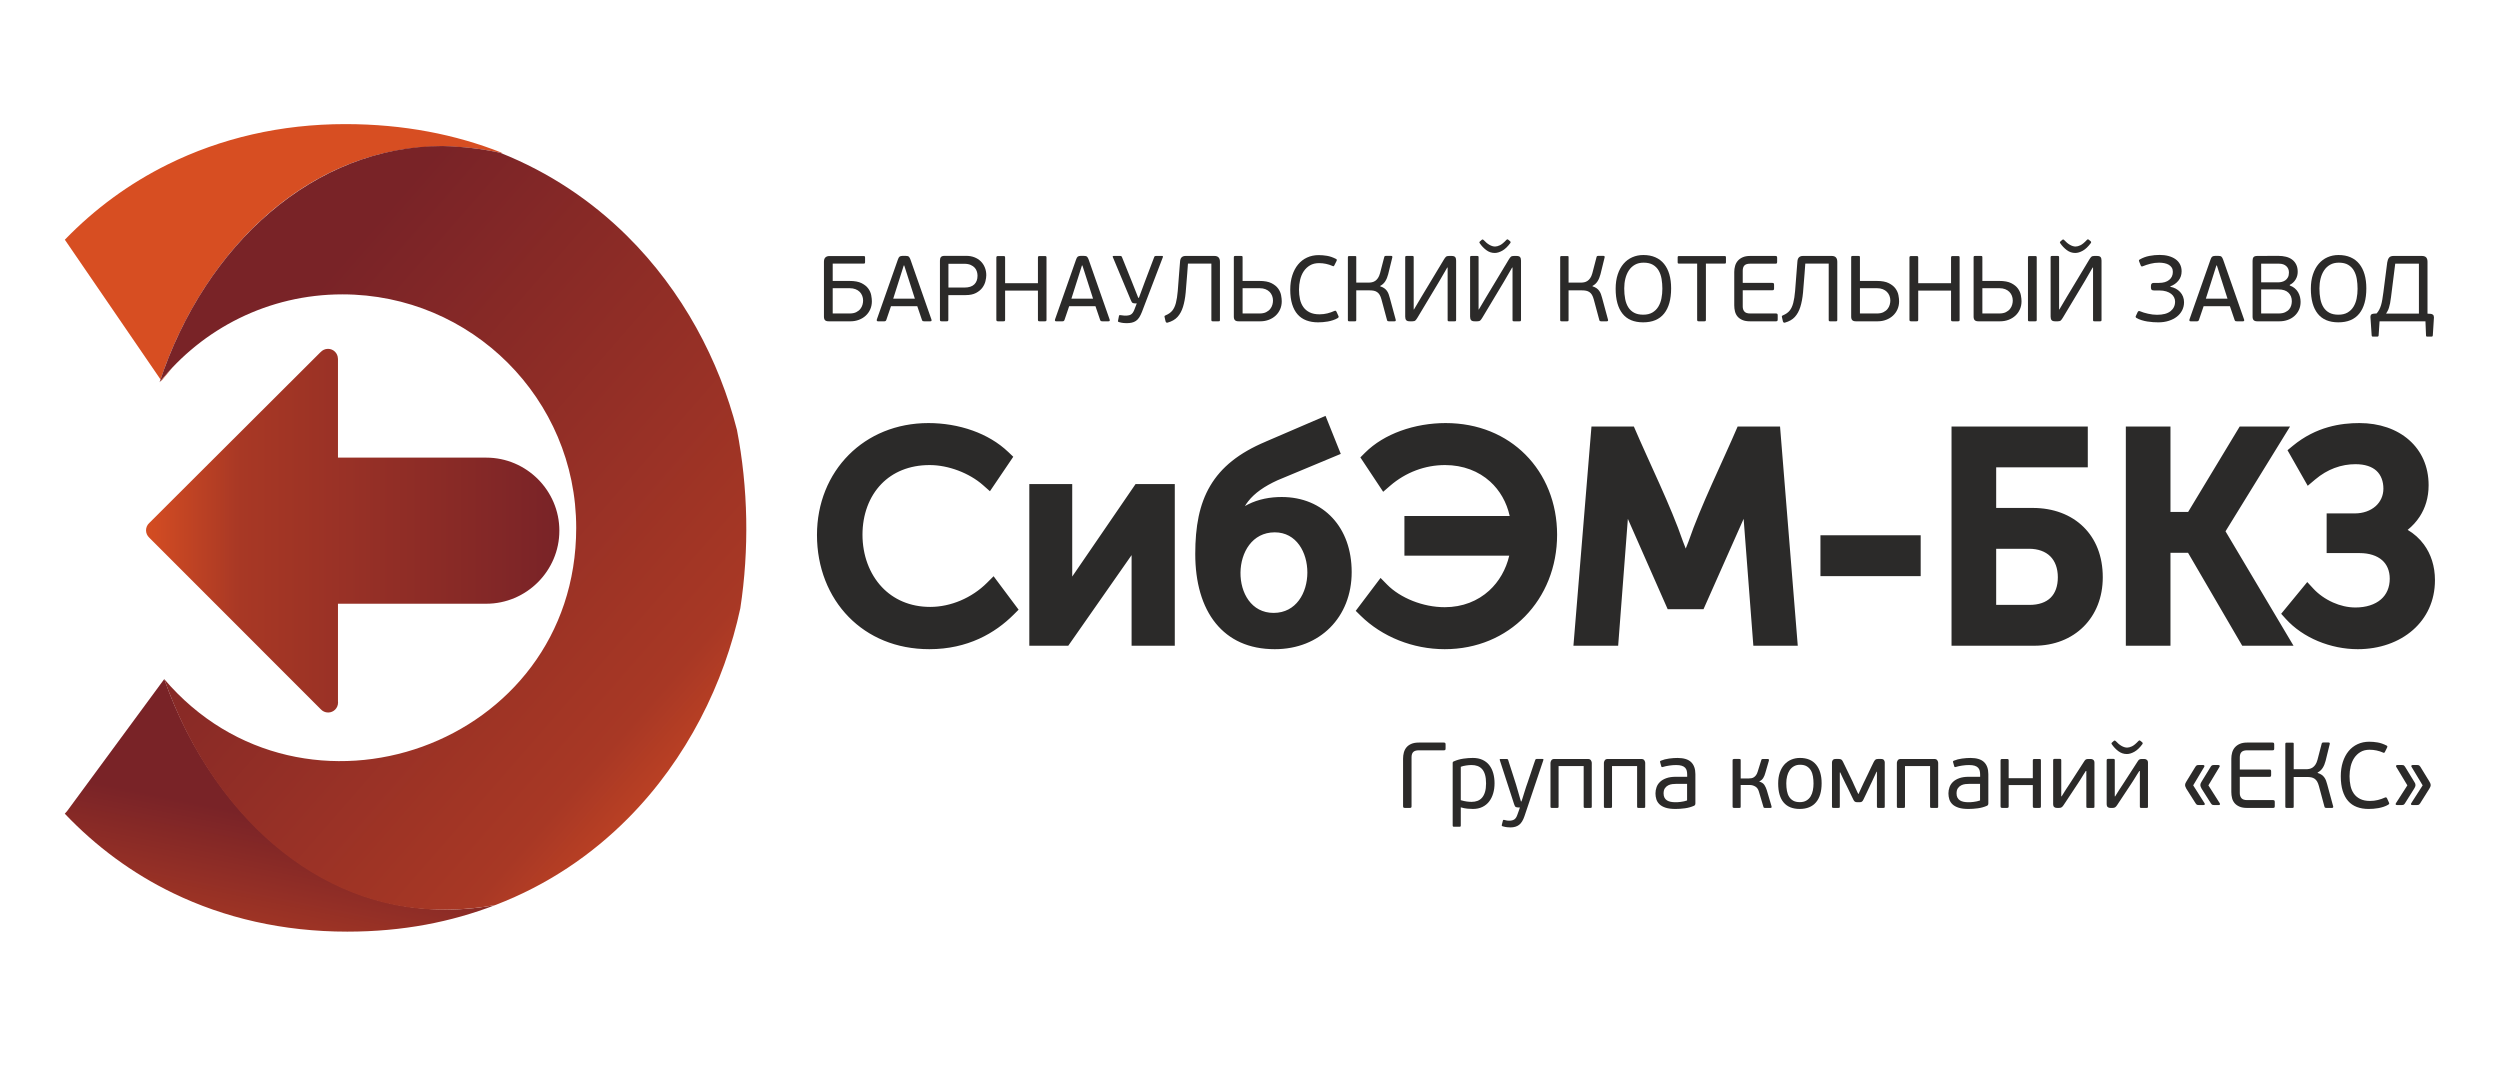
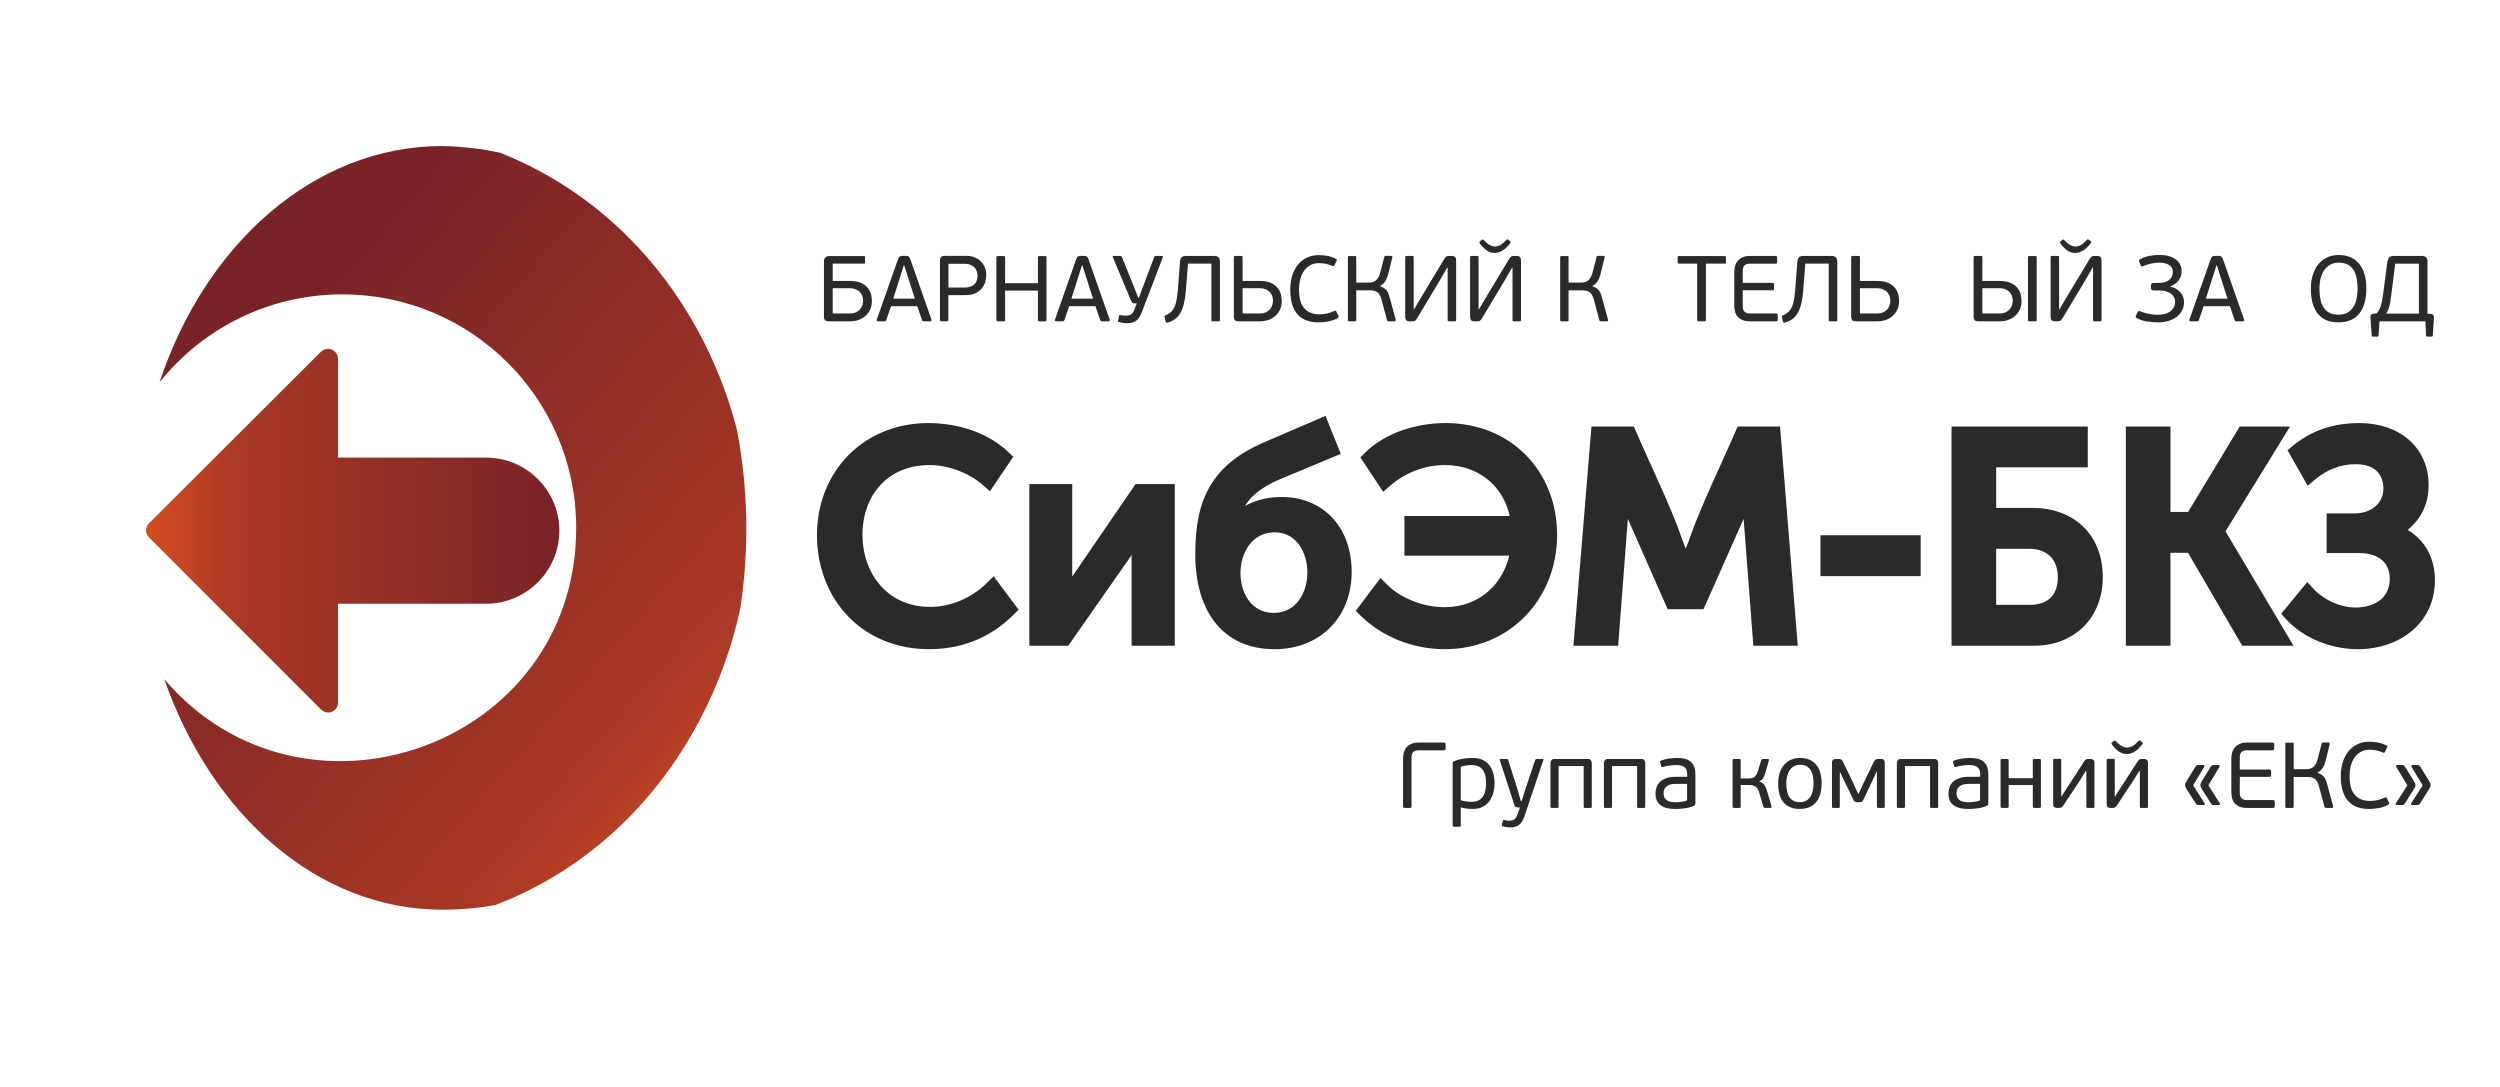
<svg xmlns="http://www.w3.org/2000/svg" xmlns:xlink="http://www.w3.org/1999/xlink" xml:space="preserve" width="230mm" height="100mm" version="1.1" style="shape-rendering:geometricPrecision; text-rendering:geometricPrecision; image-rendering:optimizeQuality; fill-rule:evenodd; clip-rule:evenodd" viewBox="0 0 23000 10000">
  <defs>
    <style type="text/css">
   
    .fil5 {fill:#2B2A29;fill-rule:nonzero}
    .fil2 {fill:#2B2A29;fill-rule:nonzero}
    .fil1 {fill:#D74E22;fill-rule:nonzero}
    .fil0 {fill:url(#id0)}
    .fil3 {fill:url(#id1)}
    .fil4 {fill:url(#id2)}
   
  </style>
    <linearGradient id="id0" gradientUnits="userSpaceOnUse" x1="2550.8" y1="7537.62" x2="2066.3" y2="9916.19">
      <stop offset="0" style="stop-opacity:1; stop-color:#792327" />
      <stop offset="0" style="stop-opacity:1; stop-color:#A83825" />
      <stop offset="0" style="stop-opacity:1; stop-color:#792327" />
      <stop offset="1" style="stop-opacity:1; stop-color:#D74E22" />
    </linearGradient>
    <linearGradient id="id1" gradientUnits="userSpaceOnUse" x1="5146.08" y1="4882.24" x2="1294.76" y2="4882.24">
      <stop offset="0" style="stop-opacity:1; stop-color:#792327" />
      <stop offset="0.761" style="stop-opacity:1; stop-color:#A83825" />
      <stop offset="1" style="stop-opacity:1; stop-color:#D74E22" />
    </linearGradient>
    <linearGradient id="id2" gradientUnits="userSpaceOnUse" xlink:href="#id1" x1="2358.23" y1="3277.89" x2="7129.63" y2="7441.85">
  </linearGradient>
  </defs>
  <g id="Слой_x0020_1">
-     <path class="fil0" d="M616.42 7463.17l-20.46 22.78c284.87,299.94 619.19,548.47 998.29,731.7l0 0c469.37,226.77 1005.84,353.45 1600.27,353.45l0 0c513.36,0 957.16,-89.15 1363.34,-244.97 -1453.23,267.34 -2586.99,-774.56 -3046.94,-2078.28l-894.5 1215.32z" />
-     <path class="fil1" d="M1485.33 3503.27l-2.86 -4.16c33.52,-41.03 68.55,-80.75 104.92,-119.17l-102.06 123.33zm-8.54 -12.45l-880.21 -1285.42c275.69,-285.29 593.9,-517.84 945.51,-692.01 490.05,-242.75 1043.27,-371.65 1634.07,-371.65 539.75,0 1019.6,96.45 1440.57,263.52l-8.22 3.04 -7.27 -2.96c-1488.4,-320.93 -2665.94,730.28 -3124.45,2085.48z" />
    <polygon class="fil2" points="1525.6,6248.41 1526.62,6247.85 1529.44,6246.12 " />
    <path class="fil3" d="M2949.09 3240.17l-0.46 -0.18 -1575.75 1571.98c-18.06,16.69 -29.39,40.53 -29.39,67.03l0 0c0,26.53 11.36,50.44 29.53,67.1l0 0 0 0.31 1577.41 1578.23 0.14 0c16.69,18.69 41.03,30.51 68.12,30.51l0 0c50.42,0 91.3,-40.82 91.3,-91.16l0 0c0,-3.77 -0.28,-7.55 -0.7,-11.25l0 0 0 -898.38 1363.77 0c370.2,0 673.03,-302.44 673.03,-672.12 0,-369.67 -302.83,-672.11 -673.03,-672.11l0 0 -1363.77 0 0 -910.66 -0.53 -0.18c-0.64,-49.81 -41.24,-89.95 -91.19,-89.95 -27.24,0 -51.72,11.95 -68.48,30.83l0 0z" />
    <path class="fil4" d="M1467.88 3517.06c394.2,-493 1001.08,-808.92 1681.94,-808.92l0 0c1188.16,0 2151.28,961.82 2151.28,2148.24l0 0c0,2009.74 -2509.88,2893.81 -3790.18,1391.47l0 0c434.06,1241.14 1404.69,2121.39 2558.88,2121.39l0 0c170.46,0 333.09,-14.96 488.06,-43.11l0 0c480.59,-184.29 886.46,-461.96 1218.39,-796.08l0 0c543.95,-547.37 887.38,-1246.75 1034.66,-1933.86l0 0c82.59,-540.94 72.61,-1106.27 -31.18,-1641.79l0 0c-162.24,-635.14 -497.91,-1276.88 -1013.21,-1786.25l0 0c-319.69,-315.92 -707.75,-581.1 -1165.26,-762.78l0 0c-167.89,-36.19 -344.74,-57.82 -531.46,-61.84 -1174.19,0 -2180.1,897.85 -2601.92,2173.53l0 0z" />
    <path class="fil5" d="M7809.26 5677.21c-186.94,-190.29 -293.09,-456.78 -293.09,-755.44 0,-293.3 108.27,-552.06 292.52,-737.09 181.68,-182.46 436.43,-292.49 733.18,-292.49 134.41,0 275.77,22.01 408.1,69.6 120.75,43.5 233.68,108.27 326.74,197.1l45.37 43.29 -214.67 317.18 -63.18 -55.85c-62.83,-55.52 -142.88,-102.13 -229.66,-134.83 -84.56,-31.85 -175.19,-50.16 -262.11,-50.16 -188.88,0 -339.48,66.28 -443.94,174.2 -112.54,116.24 -173.67,281.9 -173.67,466.37 0,187.22 63.32,360.05 178.71,482.28 105.77,112.01 256.79,182.21 444.19,182.21 94.61,0 190.32,-20.78 279.36,-58.49 90.1,-38.2 173.96,-93.94 243.42,-163.37l60.57 -60.43 230.08 307.8 -45.33 45.26c-84.98,84.91 -190.29,164.32 -319.19,222.81 -128.56,58.32 -279.9,95.36 -456.85,95.36 -305.61,0 -560.14,-111.65 -740.55,-295.31zm13515.41 220.94c-113.24,-47.41 -216.11,-116.59 -295.38,-204.32l-42.48 -47.1 239.96 -291.85 57.51 62.09c45.22,48.78 107.77,94.05 179.81,126.08 63.43,28.26 133.98,45.79 206.02,45.79 97.72,0 179.53,-26.42 235.05,-74.68 50.77,-44.14 80.47,-108.77 80.47,-190.08 0,-73.55 -25.71,-131.06 -69.49,-169.83 -48.33,-42.75 -120.27,-65.79 -206.27,-65.79l-304.73 0 0 -365.13 259.68 0c76.8,0 144.42,-24.83 191.73,-67.16 43.85,-39.55 70.73,-95.18 70.73,-160.52 0,-65.79 -20.63,-125.38 -65.05,-165.45 -40.71,-36.8 -103.72,-59.66 -192.12,-59.66 -62.13,0 -128.06,10.52 -194.13,35.53 -59.1,22.44 -118.89,56.65 -176.85,105.66l-68.05 57.53 -186.02 -327.3 47.73 -39.48c108.19,-89.32 219.53,-142.03 325.51,-172.33 104.98,-30.06 203.87,-37.96 288.92,-37.96 182.18,0 342.72,55.17 457.24,156.63 111.9,99.1 178.82,240.14 178.82,415.08 0,116.17 -31.72,210.57 -80.54,286.56 -31.71,49.36 -70.45,90.38 -112.25,124.32 58.73,34.64 109.32,79.94 149.54,134.62 64.52,87.88 101.56,198.97 101.56,327.91 0,191.24 -76.69,347.52 -201.79,457.87 -129.29,114.05 -309.56,177.34 -508.49,177.34 -123.97,0 -250.97,-25.93 -366.64,-74.37zm-1430.44 42.58l-336.52 0 0 -2016.76 410.67 0 0 786.1 162.38 0 474.45 -786.1 463.31 0 -593.73 964.11 625.65 1052.65 -471.98 0 -498.33 -854.92 -161.75 0 0 854.92 -74.15 0zm-1179.48 0l-760.66 0 0 -2016.76 1253.59 0 0 375.71 -842.89 0 0 373.35 336.69 0c188.07,0 351.86,61.1 467.96,176 110.6,109.4 176.07,265.57 176.07,461.82 0,186.3 -64.98,342.69 -176,453.57 -112.32,112.14 -270.47,176.31 -454.76,176.31zm-349.96 -891.99l0 516.29 307.52 0c84.38,0 150.04,-23.43 193.25,-65.9 43.11,-42.37 66.57,-106.58 66.57,-188.28 0,-82.62 -25.12,-148.59 -69.71,-192.83 -44.91,-44.45 -111.94,-69.28 -195.4,-69.28l-302.23 0zm-768.59 251.42l-848.12 0 0 -375.67 922.27 0 0 375.67 -74.15 0zm-2777.78 640.57l-342.86 0 165.95 -2016.76 389.99 0c139.6,326.61 340.89,732.65 451.66,1057.07 8.43,20.6 17.11,42.97 25.58,65.65 8.68,-22.72 17.43,-45.08 25.86,-65.65 110.7,-324.24 312.1,-730.71 451.66,-1057.07l390.1 0 163.05 2016.76 -408.65 0 -89.36 -1167.48 -369.11 831.32 -329.64 0 -366.36 -830.93 -89.25 1167.09 -68.62 0zm-1946.98 -48.43c-135.75,-53.8 -256.11,-132.22 -352.56,-227.05l-46.25 -45.51 228.53 -302.82 60.15 61.28c59.33,60.5 142.2,113.38 237.2,150.88 90.74,35.84 191.77,57.11 293.2,57.11 164.5,0 304.66,-57.64 408.69,-152.57 90.66,-82.8 154.76,-194.35 184.64,-321.35l-964.38 0 0 -365.12 968.55 0c-27.91,-126.54 -90.81,-235.94 -180.24,-316.94 -105.09,-95.07 -247.89,-151.69 -414.65,-151.69 -91.58,0 -182.35,16.51 -268.18,48.93 -84.88,31.99 -165.35,79.55 -237.39,141.92l-63.57 55.07 -209.83 -316.37 42.72 -42.72c89.25,-89.12 202.88,-156.04 327.06,-201.33 131.87,-48.16 275.73,-71.83 414.48,-71.83 300.95,0 553.86,109.5 733.74,289.59 185.49,185.78 292,445.85 292,737.31 0,298.24 -110.07,562.75 -295.88,752.4 -183.69,187.47 -440.62,301.03 -737.76,301.03 -148.7,0 -291.22,-29.07 -420.27,-80.22zm-1685.08 -155.82c-129.01,-157.45 -190,-381.6 -190,-640.01 0,-252.34 37.32,-456.85 137.62,-626.85 101.21,-171.03 263.28,-302.65 511.7,-407l-0.07 -0.22 549.38 -236.43 140.16 349.85 -581.55 242.47c-121.89,55.63 -210.89,117.9 -270.37,193.88 -10.94,14.01 -20.96,28.54 -30.06,43.75 9.31,-5.36 18.77,-10.41 28.29,-15.21 97.79,-49.24 204.37,-68.26 309.99,-68.26 191.24,0 353.73,69.29 468.49,193.5 111.05,120.23 175.54,290.48 175.54,497.24 0,206.52 -72.39,384.39 -198.44,510.79 -124.7,125.02 -300.42,198.54 -509.2,198.54 -240.91,0 -419.7,-87.52 -541.48,-236.04zm530.9 -97.76c415.15,0 409.43,-741.25 10.58,-741.25 -415.92,0 -421.32,741.25 -10.58,741.25zm-1926.98 302.01l-320.64 0 0 -1487.41 394.8 0 0 850.93 582.75 -850.93 360.86 0 0 1487.41 -397.44 0 0 -833.68 -582.62 833.68 -37.71 0z" />
    <path class="fil5" d="M7940.58 2765.61c0,-16.02 -2.68,-30.87 -8.08,-44.59 -5.46,-13.73 -13.26,-25.76 -23.53,-36.06 -10.26,-10.26 -23.1,-18.41 -38.48,-24.44 -15.42,-6 -33.09,-9 -53.03,-9l-156.52 0 0 232.48 155.64 0c24.52,0 44.77,-3.99 60.71,-11.99 15.99,-8.01 28.69,-18.03 38.07,-30.03 9.42,-12.03 15.98,-24.9 19.68,-38.62 3.67,-13.73 5.54,-26.29 5.54,-37.75zm-316.54 190.43c-16.02,0 -27.31,-3.42 -33.87,-10.3 -6.56,-6.85 -9.88,-17.71 -9.88,-32.57l0 -504.4c0,-18.31 4.45,-31.75 13.3,-40.32 8.89,-8.57 21.34,-12.88 37.36,-12.88l314.78 0c5.75,0 9.28,1.17 10.73,3.43 1.41,2.29 2.15,6.03 2.15,11.18l0 41.17c0,4.55 -0.74,8.01 -2.15,10.3 -1.45,2.26 -4.98,3.42 -10.73,3.42l-284.79 0 0 159.56 154.9 0c46.78,0 83.75,6.85 110.81,20.57 27.13,13.72 47.66,30.3 61.66,49.74 13.94,19.47 22.93,39.9 26.92,61.35 3.99,21.45 6,39.9 6,55.32 0,26.91 -4.98,51.64 -15.03,74.22 -9.98,22.61 -23.85,42.02 -41.56,58.31 -17.74,16.3 -38.63,29.04 -62.65,38.17 -23.99,9.18 -49.74,13.73 -77.19,13.73l-200.76 0z" />
    <path class="fil5" d="M8359.2 2568.32l-40.32 -126.11 -4.31 0 -38.56 121.81 -58.34 183.59 199.03 0 -57.5 -179.29zm143.3 387.74c-5.19,0 -9.32,-0.56 -12.49,-1.73 -3.14,-1.13 -5.86,-4.83 -8.11,-11.14l-42.9 -126.12 -241.94 0 -42.89 126.12c-2.86,8.57 -8.82,12.87 -18,12.87l-58.35 0c-5.71,0 -9.27,-1.59 -10.68,-4.73 -1.45,-3.13 -1.59,-6.98 -0.46,-11.57l193.88 -551.56c4.55,-13.76 9.7,-22.76 15.45,-27.06 5.72,-4.27 15.14,-6.71 28.3,-7.27l25.75 0c15.42,0 25.86,2.58 31.29,7.73 5.43,5.15 10.41,14 14.99,26.6l193.04 551.56c1.73,3.99 1.84,7.73 0.43,11.15 -1.41,3.42 -5.01,5.15 -10.73,5.15l-56.58 0z" />
    <path class="fil5" d="M8993.13 2536.58c0,-12 -1.87,-24.45 -5.57,-37.33 -3.74,-12.84 -10.16,-24.55 -19.3,-35.17 -9.17,-10.55 -21.73,-19.4 -37.75,-26.6 -16.01,-7.12 -36.02,-10.69 -60.08,-10.69l-144.95 0 0 218.73 146.68 0c40.64,0 70.91,-9.57 90.95,-28.76 20,-19.15 30.02,-45.86 30.02,-80.18zm-345.72 -138.96c0,-14.89 3.17,-25.86 9.45,-33.02 6.28,-7.16 17.4,-10.73 33.38,-10.73l199.46 0c26.84,0 51.5,4.27 74.04,12.88 22.58,8.57 41.95,20.71 58.21,36.44 16.27,15.74 29,34.61 38.1,56.62 9.14,22.02 13.73,46.18 13.73,72.46 0,15.46 -2.58,33.76 -7.73,54.93 -5.12,21.17 -14.68,41.17 -28.65,60.04 -14,18.88 -33.37,34.89 -58.2,48.05 -24.84,13.16 -56.59,19.72 -95.39,19.72l-159.18 0 0 226.45c0,6.32 -1.16,10.3 -3.42,12.03 -2.29,1.69 -6.6,2.58 -12.88,2.58l-44.59 0c-5.75,0 -9.88,-0.89 -12.42,-2.58 -2.61,-1.73 -3.91,-5.71 -3.91,-12.03l0 -543.84z" />
    <path class="fil5" d="M9549 2370.16c0,-6.28 1.27,-10.3 3.84,-11.99 2.61,-1.73 6.74,-2.61 12.45,-2.61l46.32 0c6.28,0 10.55,0.88 12.88,2.61 2.26,1.69 3.42,5.71 3.42,11.99l0 571.29c0,6.31 -1.16,10.3 -3.42,12.03 -2.33,1.69 -6.6,2.57 -12.88,2.57l-46.32 0c-5.71,0 -9.84,-0.88 -12.45,-2.57 -2.57,-1.73 -3.84,-5.72 -3.84,-12.03l0 -267.62 -301.98 0 0 267.62c0,6.31 -1.17,10.3 -3.46,12.03 -2.33,1.69 -6.67,2.57 -12.98,2.57l-47.7 0c-5.18,0 -9.27,-0.88 -12.17,-2.57 -2.89,-1.73 -4.34,-5.72 -4.34,-12.03l0 -571.29c0,-6.28 1.45,-10.3 4.34,-11.99 2.9,-1.73 6.99,-2.61 12.17,-2.61l47.7 0c6.31,0 10.65,0.88 12.98,2.61 2.29,1.69 3.46,5.71 3.46,11.99l0 235.06 301.98 0 0 -235.06z" />
    <path class="fil5" d="M9998.48 2568.32l-40.33 -126.11 -4.3 0 -38.56 121.81 -58.35 183.59 199.04 0 -57.5 -179.29zm143.3 387.74c-5.19,0 -9.32,-0.56 -12.49,-1.73 -3.14,-1.13 -5.86,-4.83 -8.12,-11.14l-42.89 -126.12 -241.94 0 -42.9 126.12c-2.85,8.57 -8.82,12.87 -17.99,12.87l-58.35 0c-5.71,0 -9.28,-1.59 -10.69,-4.73 -1.44,-3.13 -1.59,-6.98 -0.46,-11.57l193.89 -551.56c4.55,-13.76 9.7,-22.76 15.45,-27.06 5.72,-4.27 15.14,-6.71 28.29,-7.27l25.76 0c15.41,0 25.86,2.58 31.29,7.73 5.43,5.15 10.41,14 14.99,26.6l193.04 551.56c1.73,3.99 1.84,7.73 0.43,11.15 -1.42,3.42 -5.01,5.15 -10.73,5.15l-56.58 0z" />
    <path class="fil5" d="M10506.32 2868.54c-8.04,20.61 -16.48,37.75 -25.33,51.48 -8.86,13.72 -19.02,24.44 -30.45,32.17 -11.43,7.72 -24.3,13.16 -38.59,16.3 -14.29,3.14 -30.3,4.72 -48.05,4.72 -7.41,0 -17.14,-0.56 -29.14,-1.72 -12.03,-1.17 -24.62,-3.71 -37.78,-7.73 -5.71,-1.69 -9.28,-3.42 -10.69,-5.15 -1.45,-1.69 -1.59,-4.55 -0.42,-8.57l8.57 -42.9c1.13,-4.55 2.68,-7.13 4.73,-7.73 2.01,-0.53 5.25,-0.53 9.84,0 12.59,1.73 23.14,3.04 31.75,3.88 8.57,0.85 16.86,1.03 24.87,0.43 16.02,-0.57 29.6,-4.41 40.75,-11.57 11.14,-7.17 20.74,-20.71 28.71,-40.75l23.18 -60.04 -13.72 0c-9.18,0 -16.87,-1.31 -23.15,-3.88 -6.31,-2.58 -12.31,-11.29 -18.02,-26.18l-165.56 -396.27c-2.86,-6.88 0,-10.31 8.57,-10.31l60.04 0c5.72,0 9.56,1.13 11.58,3.43 2.01,2.29 3.59,5.15 4.72,8.57l90.1 223.91 59.16 149.26 6 0 57.47 -155.26 83.25 -219.6c1.7,-4.59 3.85,-7.45 6.39,-8.61 2.57,-1.13 6.17,-1.7 10.76,-1.7l54.01 0c4.58,0 7.44,1.13 8.57,3.43 1.17,2.29 1.17,4.86 0,7.72l-192.12 502.67z" />
    <path class="fil5" d="M10856.31 2408.76c1.12,-19.44 6.13,-33.3 14.99,-41.59 8.89,-8.29 20.74,-12.45 35.63,-12.45l265.92 0c33.73,0 50.59,18.02 50.59,54.04l0 534.43c0,5.71 -0.99,9.31 -3,10.72 -2.01,1.45 -5.57,2.15 -10.72,2.15l-51.47 0c-4.59,0 -8.01,-0.7 -10.27,-2.15 -2.33,-1.41 -3.45,-5.01 -3.45,-10.72l0 -518.13 -215.34 0 -6.84 92.64c-4.59,65.19 -9.32,123.26 -14.15,174.13 -4.87,50.91 -13.16,94.93 -24.87,132.12 -11.71,37.18 -28.47,67.77 -50.2,91.79 -21.73,24.02 -52.04,41.45 -90.91,52.32 -3.46,1.13 -6.88,1.13 -10.3,0 -3.43,-1.17 -6.32,-4.87 -8.61,-11.15l-8.57 -36.9c-2.26,-7.41 -2.12,-12.14 0.45,-14.15 2.54,-1.97 5.26,-3.56 8.12,-4.69 26.35,-10.87 46.78,-25.19 61.38,-42.9 14.57,-17.74 25.72,-41.31 33.45,-70.8 7.72,-29.42 13.4,-66.04 17.14,-109.78 3.7,-43.75 7.87,-97.37 12.45,-160.84l8.58 -108.09z" />
    <path class="fil5" d="M11711.52 2765.61c0,-16.02 -2.68,-30.87 -8.08,-44.59 -5.47,-13.73 -13.27,-25.76 -23.53,-36.06 -10.27,-10.26 -22.97,-18.41 -38.1,-24.44 -15.1,-6 -32.6,-9 -52.57,-9l-157.37 0 0 232.48 155.65 0c24.51,0 44.76,-3.99 60.71,-11.99 15.98,-8.01 28.68,-18.03 38.06,-30.03 9.42,-12.03 15.98,-24.9 19.69,-38.62 3.67,-13.73 5.54,-26.29 5.54,-37.75zm-316.55 190.43c-15.42,0 -26.6,-3.42 -33.44,-10.3 -6.85,-6.85 -10.31,-17.71 -10.31,-32.57l0 -545.6c0,-5.68 1.17,-9.28 3.5,-10.69 2.29,-1.45 5.78,-2.15 10.4,-2.15l52.89 0c5.18,0 8.81,0.7 10.83,2.15 2.04,1.41 3.03,5.01 3.03,10.69l0 217.06 154.9 0c46.78,0 83.75,6.85 110.81,20.57 27.13,13.72 47.66,30.3 61.67,49.74 13.93,19.47 22.93,39.9 26.91,61.35 3.99,21.45 6,39.9 6,55.32 0,26.91 -4.97,51.64 -15.03,74.22 -9.98,22.61 -23.84,42.02 -41.55,58.31 -17.75,16.3 -38.63,29.04 -62.66,38.17 -23.99,9.18 -49.74,13.73 -77.19,13.73l-200.76 0z" />
    <path class="fil5" d="M12139.61 2891.72c25.15,0 49.21,-2.86 72.07,-8.58 22.82,-5.71 44.31,-13.16 64.31,-22.29 6.31,-2.9 10.86,-3.14 13.76,-0.88 2.82,2.29 4.83,4.86 5.99,7.72l16.3 36.02c3.43,6.88 4.59,11.61 3.43,14.18 -1.17,2.54 -3.74,5.29 -7.73,8.15 -13.72,8.01 -28.47,14.57 -44.17,19.72 -15.77,5.15 -31.47,9.17 -47.16,12.03 -15.77,2.82 -31.33,4.83 -46.75,5.96 -15.48,1.17 -30.05,1.73 -43.78,1.73 -40,0 -75.92,-6 -107.63,-17.99 -31.79,-12.03 -58.53,-30.3 -80.22,-54.93 -21.73,-24.55 -38.49,-55.74 -50.2,-93.48 -11.71,-37.75 -17.61,-82.62 -17.61,-134.69 0,-48.05 6.32,-91.66 18.88,-130.81 12.59,-39.16 30.34,-72.61 53.2,-100.37 22.89,-27.73 50.48,-49.04 82.79,-63.92 32.32,-14.86 67.91,-22.3 106.79,-22.3 24.59,0 50.02,2.15 76.34,6.46 26.28,4.27 54.08,13.86 83.22,28.71 3.42,1.73 5.72,4.02 6.88,6.85 1.13,2.89 0.28,7.19 -2.58,12.87l-19.75 39.48c-1.73,3.42 -3.56,5.86 -5.57,7.27 -2.02,1.44 -5.26,1.02 -9.85,-1.27 -40.04,-17.71 -81.81,-26.6 -125.23,-26.6 -32.64,0 -60.5,6.88 -83.65,20.6 -23.14,13.72 -42.33,31.89 -57.46,54.47 -15.21,22.58 -26.18,48.61 -33.06,78.07 -6.84,29.45 -10.3,59.62 -10.3,90.49 0,31.46 3,60.92 9.03,88.37 6,27.44 16.3,51.47 30.87,72.07 14.57,20.57 34.01,36.86 58.35,48.86 24.27,12.03 54.47,18.03 90.49,18.03z" />
    <path class="fil5" d="M12698.06 2634.37c14.85,4.58 27.16,10.3 36.86,17.14 9.7,6.88 17.89,14.89 24.45,24.03 6.6,9.17 11.85,19.15 15.87,30.02 4.03,10.9 7.73,22.89 11.15,36.05l54.05 199c1.13,2.86 1.13,6.14 0,9.85 -1.13,3.74 -4.87,5.61 -11.15,5.61l-52.32 0c-2.89,0 -6.03,-0.57 -9.42,-1.73 -3.45,-1.13 -5.75,-4.31 -6.91,-9.42l-51.47 -191.31c-4.55,-16.58 -9.98,-30.17 -16.26,-40.75 -6.32,-10.58 -14.04,-19.01 -23.18,-25.29 -9.14,-6.28 -19.44,-10.59 -30.87,-12.88 -11.47,-2.29 -24.59,-3.42 -39.48,-3.42l-121.81 0 0 271.92c0,5.71 -0.99,9.31 -3,10.72 -2.01,1.45 -5.57,2.16 -10.72,2.16l-49.74 0c-4.59,0 -8.01,-0.71 -10.31,-2.16 -2.25,-1.41 -3.42,-5.01 -3.42,-10.72l0 -574.75c0,-5.71 1.17,-9.27 3.42,-10.72 2.3,-1.41 5.72,-2.15 10.31,-2.15l50.62 0c5.11,0 8.71,0.74 10.69,2.15 2.01,1.45 2.75,5.01 2.15,10.72l0 231.6 114.09 0c9.14,0 18.91,-0.95 29.21,-3 10.3,-1.97 20.14,-5.99 29.56,-11.99 9.46,-6 18.17,-14.71 26.18,-26.18 8.01,-11.43 14.6,-26.6 19.72,-45.47l38.59 -148.38c1.13,-5.15 3.32,-8.29 6.46,-9.45 3.1,-1.13 6.1,-1.7 8.99,-1.7l47.17 0c6.88,0 10.72,1.98 11.57,6 0.88,4.02 0.74,7.44 -0.39,10.3l-37.78 153.53c-6.28,24.62 -15.13,45.9 -26.6,63.92 -11.43,18.03 -26.85,32.18 -46.28,42.44l0 4.31z" />
    <path class="fil5" d="M13314.8 2461.09l-74.62 128.66 -199.03 332c-7.45,12.59 -14.01,21.45 -19.69,26.6 -5.78,5.15 -14.89,7.69 -27.48,7.69l-23.99 0c-16.05,0 -27.06,-3.56 -33.05,-10.69 -6,-7.16 -9.04,-17.88 -9.04,-32.21l0 -545.57c0,-5.71 1.17,-9.28 3.46,-10.72 2.26,-1.41 5.72,-2.15 10.3,-2.15l50.59 0c5.15,0 8.72,0.74 10.73,2.15 2.01,1.44 2.99,5.01 2.99,10.72l0 479.53 2.58 0 69.5 -117.51 205.03 -340.57c7.45,-12.56 14.01,-21.45 19.72,-26.56 5.68,-5.15 14.85,-7.76 27.45,-7.76l24.02 0c16.58,0 27.73,3.59 33.45,10.76 5.71,7.12 8.6,17.85 8.6,32.13l0 545.61c0,5.71 -1.2,9.28 -3.45,10.72 -2.3,1.42 -5.72,2.12 -10.31,2.12l-50.62 0c-5.11,0 -8.71,-0.7 -10.69,-2.12 -2.01,-1.44 -3,-5.01 -3,-10.72l0 -482.11 -3.45 0z" />
    <path class="fil5" d="M13751.43 2327.27c-28.61,0 -54.61,-8.85 -78.07,-26.6 -23.46,-17.71 -43.47,-38.87 -60.05,-63.46 -1.13,-1.73 -2.15,-4.02 -3,-6.88 -0.84,-2.86 0.99,-6 5.58,-9.42l16.3 -14.61c5.15,-2.85 8.57,-3.84 10.3,-3 1.73,0.89 4.55,3 8.57,6.43 16.58,18.3 33.87,32.63 51.89,42.89 18.03,10.3 35.32,15.45 51.93,15.45 12.56,0 27.13,-3.84 43.75,-11.57 16.58,-7.72 36.58,-24.16 60.04,-49.31 4.55,-4.03 7.73,-5.86 9.42,-5.61 1.69,0.31 3.99,1.3 6.88,2.99l17.14 13.76c4.55,4.59 6.42,8.29 5.58,11.15 -0.85,2.86 -1.87,5.15 -3,6.84 -24.03,32.6 -48.47,55.92 -73.38,69.93 -24.87,14.04 -48.15,21.02 -69.88,21.02zm160.4 133.81l-74.61 128.69 -199.04 331.97c-7.44,12.59 -14,21.45 -19.72,26.6 -5.75,5.15 -14.85,7.72 -27.44,7.72l-24.03 0c-16.01,0 -27.02,-3.56 -33.02,-10.72 -5.99,-7.16 -9.03,-17.89 -9.03,-32.18l0 -545.57c0,-5.71 1.17,-9.31 3.46,-10.72 2.26,-1.45 5.71,-2.15 10.3,-2.15l50.59 0c5.15,0 8.71,0.7 10.72,2.15 2.01,1.41 3,5.01 3,10.72l0 479.5 2.58 0 69.49 -117.51 205 -340.57c7.45,-12.53 14.04,-21.42 19.76,-26.57 5.68,-5.15 14.85,-7.72 27.45,-7.72l24.02 0c16.58,0 27.73,3.56 33.44,10.72 5.72,7.16 8.58,17.89 8.58,32.17l0 545.58c0,5.71 -1.17,9.31 -3.43,10.72 -2.29,1.45 -5.71,2.15 -10.3,2.15l-50.62 0c-5.12,0 -8.71,-0.7 -10.73,-2.15 -1.97,-1.41 -2.96,-5.01 -2.96,-10.72l0 -482.11 -3.46 0z" />
    <path class="fil5" d="M14651.29 2634.37c14.85,4.58 27.16,10.3 36.86,17.14 9.7,6.88 17.89,14.89 24.45,24.03 6.6,9.17 11.85,19.15 15.88,30.02 4.02,10.9 7.72,22.89 11.14,36.05l54.05 199c1.13,2.86 1.13,6.14 0,9.85 -1.13,3.74 -4.87,5.61 -11.15,5.61l-52.32 0c-2.89,0 -6.03,-0.57 -9.41,-1.73 -3.46,-1.13 -5.76,-4.31 -6.92,-9.42l-51.47 -191.31c-4.55,-16.58 -9.98,-30.17 -16.26,-40.75 -6.32,-10.58 -14.04,-19.01 -23.18,-25.29 -9.14,-6.28 -19.44,-10.59 -30.87,-12.88 -11.46,-2.29 -24.59,-3.42 -39.47,-3.42l-121.82 0 0 271.92c0,5.71 -0.99,9.31 -3,10.72 -2.01,1.45 -5.57,2.16 -10.72,2.16l-49.74 0c-4.59,0 -8.01,-0.71 -10.3,-2.16 -2.26,-1.41 -3.43,-5.01 -3.43,-10.72l0 -574.75c0,-5.71 1.17,-9.27 3.43,-10.72 2.29,-1.41 5.71,-2.15 10.3,-2.15l50.62 0c5.12,0 8.71,0.74 10.69,2.15 2.01,1.45 2.75,5.01 2.15,10.72l0 231.6 114.09 0c9.14,0 18.91,-0.95 29.21,-3 10.3,-1.97 20.14,-5.99 29.56,-11.99 9.46,-6 18.17,-14.71 26.18,-26.18 8.01,-11.43 14.6,-26.6 19.72,-45.47l38.59 -148.38c1.13,-5.15 3.32,-8.29 6.46,-9.45 3.1,-1.13 6.1,-1.7 8.99,-1.7l47.17 0c6.88,0 10.73,1.98 11.57,6 0.88,4.02 0.74,7.44 -0.39,10.3l-37.78 153.53c-6.28,24.62 -15.13,45.9 -26.6,63.92 -11.43,18.03 -26.84,32.18 -46.28,42.44l0 4.31z" />
-     <path class="fil5" d="M15293.76 2656.67c0,-31.46 -2.4,-61.63 -7.26,-90.48 -4.91,-28.9 -13.76,-54.47 -26.6,-76.8 -12.88,-22.3 -30.45,-40.01 -52.78,-53.2 -22.29,-13.13 -50.87,-19.72 -85.79,-19.72 -30.87,0 -57.47,6.31 -79.73,18.91 -22.33,12.55 -40.78,29.7 -55.35,51.47 -14.61,21.73 -25.44,46.88 -32.6,75.46 -7.16,28.61 -10.72,58.91 -10.72,90.94 0,35.46 2.85,67.91 8.57,97.37 5.71,29.46 15.27,54.89 28.71,76.34 13.45,21.45 31.33,38.17 53.66,50.16 22.3,12.03 50.31,18.03 84.07,18.03 33.12,0 61.03,-6.56 83.64,-19.72 22.54,-13.16 40.71,-30.9 54.47,-53.2 13.69,-22.29 23.43,-47.73 29.14,-76.34 5.72,-28.61 8.57,-58.35 8.57,-89.22zm80.65 -3.42c0,100.65 -21.59,177.84 -64.77,231.6 -43.18,53.76 -107.39,80.65 -192.58,80.65 -84.63,0 -147.96,-26.6 -190.01,-79.8 -42.02,-53.17 -63.08,-129.51 -63.08,-229.03 0,-49.74 6.46,-93.94 19.34,-132.54 12.84,-38.59 30.58,-71.04 53.2,-97.36 22.57,-26.28 49.42,-46.32 80.6,-60.04 31.19,-13.73 65.06,-20.61 101.68,-20.61 41.73,0 78.63,7.02 110.66,21.03 32,14 58.74,34.32 80.19,60.92 21.45,26.57 37.6,58.78 48.47,96.49 10.87,37.75 16.3,80.64 16.3,128.69z" />
    <path class="fil5" d="M15613.74 2425.06l-167.28 0c-5.15,0 -8.44,-0.99 -9.85,-3 -1.44,-2.01 -2.18,-5.57 -2.18,-10.72l0 -42.05c0,-4.55 0.74,-8.01 2.18,-10.3 1.41,-2.26 4.7,-3.43 9.85,-3.43l420.33 0c5.12,0 8.43,1.17 9.84,3.43 1.45,2.29 2.19,5.75 2.19,10.3l0 42.05c0,5.15 -0.74,8.71 -2.19,10.72 -1.41,2.01 -4.72,3 -9.84,3l-172.44 0 0 516.4c0,6.31 -1.13,10.3 -3.42,12.03 -2.29,1.69 -6.28,2.57 -11.99,2.57l-48.9 0c-5.71,0 -9.88,-0.88 -12.45,-2.57 -2.58,-1.73 -3.85,-5.72 -3.85,-12.03l0 -516.4z" />
    <path class="fil5" d="M16351.89 2951.76c-2.05,2.89 -6.46,4.31 -13.3,4.31l-238.48 0c-28.04,0 -51.36,-4.03 -69.92,-12.03 -18.59,-8.01 -33.44,-18.6 -44.63,-31.75 -11.11,-13.13 -19.01,-28.58 -23.56,-46.32 -4.59,-17.71 -6.88,-36.59 -6.88,-56.62l0 -307.1c0,-19.4 2.57,-38.17 7.76,-56.16 5.12,-18.03 13.55,-33.76 25.26,-47.2 11.71,-13.44 26.74,-24.13 45.05,-32.14 18.27,-8.04 40.6,-12.03 66.92,-12.03l234.17 0c6.32,0 10.45,1.45 12.46,4.27 1.97,2.89 2.96,7.44 2.96,13.72l0 36.06c0,6.31 -0.99,10.72 -2.96,13.3 -2.01,2.57 -6.14,3.84 -12.46,3.84l-233.32 0c-24.03,0 -41.31,5.29 -51.9,15.88 -10.58,10.58 -15.87,27.02 -15.87,49.31l0 111.55 272.8 0c6.28,0 10.41,1.41 12.46,4.27 1.97,2.86 2.99,7.44 2.99,13.72l0 32.6c0,5.72 -1.02,10.02 -2.99,12.88 -2.05,2.85 -6.18,4.27 -12.46,4.27l-272.8 0 0 149.26c0,19.47 5.15,35.06 15.45,46.77 10.27,11.72 27.73,17.57 52.32,17.57l237.63 0c6.84,0 11.25,1.45 13.3,4.31 2.01,2.85 3,7.44 3,13.72l0 36.02c0,6.31 -0.99,10.86 -3,13.72z" />
    <path class="fil5" d="M16535.89 2408.76c1.13,-19.44 6.14,-33.3 14.99,-41.59 8.89,-8.29 20.75,-12.45 35.63,-12.45l265.93 0c33.72,0 50.59,18.02 50.59,54.04l0 534.43c0,5.71 -0.99,9.31 -3,10.72 -2.01,1.45 -5.58,2.15 -10.73,2.15l-51.47 0c-4.58,0 -8.01,-0.7 -10.26,-2.15 -2.33,-1.41 -3.46,-5.01 -3.46,-10.72l0 -518.13 -215.34 0 -6.84 92.64c-4.59,65.19 -9.31,123.26 -14.15,174.13 -4.86,50.91 -13.15,94.93 -24.87,132.12 -11.71,37.18 -28.47,67.77 -50.2,91.79 -21.73,24.02 -52.03,41.45 -90.91,52.32 -3.46,1.13 -6.88,1.13 -10.3,0 -3.42,-1.17 -6.31,-4.87 -8.61,-11.15l-8.57 -36.9c-2.26,-7.41 -2.12,-12.14 0.46,-14.15 2.54,-1.97 5.26,-3.56 8.11,-4.69 26.36,-10.87 46.78,-25.19 61.39,-42.9 14.57,-17.74 25.71,-41.31 33.44,-70.8 7.73,-29.42 13.41,-66.04 17.14,-109.78 3.71,-43.75 7.87,-97.37 12.46,-160.84l8.57 -108.09z" />
    <path class="fil5" d="M17391.1 2765.61c0,-16.02 -2.68,-30.87 -8.08,-44.59 -5.47,-13.73 -13.26,-25.76 -23.53,-36.06 -10.26,-10.26 -22.96,-18.41 -38.1,-24.44 -15.1,-6 -32.59,-9 -52.56,-9l-157.38 0 0 232.48 155.65 0c24.52,0 44.77,-3.99 60.71,-11.99 15.98,-8.01 28.68,-18.03 38.07,-30.03 9.42,-12.03 15.98,-24.9 19.68,-38.62 3.67,-13.73 5.54,-26.29 5.54,-37.75zm-316.55 190.43c-15.41,0 -26.6,-3.42 -33.44,-10.3 -6.84,-6.85 -10.3,-17.71 -10.3,-32.57l0 -545.6c0,-5.68 1.16,-9.28 3.49,-10.69 2.29,-1.45 5.79,-2.15 10.41,-2.15l52.88 0c5.19,0 8.82,0.7 10.83,2.15 2.05,1.41 3.03,5.01 3.03,10.69l0 217.06 154.91 0c46.78,0 83.75,6.85 110.81,20.57 27.13,13.72 47.66,30.3 61.66,49.74 13.94,19.47 22.93,39.9 26.92,61.35 3.99,21.45 6,39.9 6,55.32 0,26.91 -4.98,51.64 -15.03,74.22 -9.99,22.61 -23.85,42.02 -41.56,58.31 -17.74,16.3 -38.63,29.04 -62.65,38.17 -23.99,9.18 -49.74,13.73 -77.19,13.73l-200.77 0z" />
-     <path class="fil5" d="M17949.59 2370.16c0,-6.28 1.27,-10.3 3.84,-11.99 2.61,-1.73 6.74,-2.61 12.46,-2.61l46.32 0c6.27,0 10.54,0.88 12.87,2.61 2.26,1.69 3.42,5.71 3.42,11.99l0 571.29c0,6.31 -1.16,10.3 -3.42,12.03 -2.33,1.69 -6.6,2.57 -12.87,2.57l-46.32 0c-5.72,0 -9.85,-0.88 -12.46,-2.57 -2.57,-1.73 -3.84,-5.72 -3.84,-12.03l0 -267.62 -301.98 0 0 267.62c0,6.31 -1.16,10.3 -3.46,12.03 -2.33,1.69 -6.67,2.57 -12.98,2.57l-47.7 0c-5.18,0 -9.27,-0.88 -12.17,-2.57 -2.89,-1.73 -4.34,-5.72 -4.34,-12.03l0 -571.29c0,-6.28 1.45,-10.3 4.34,-11.99 2.9,-1.73 6.99,-2.61 12.17,-2.61l47.7 0c6.31,0 10.65,0.88 12.98,2.61 2.3,1.69 3.46,5.71 3.46,11.99l0 235.06 301.98 0 0 -235.06z" />
    <path class="fil5" d="M18737.93 2943.19c0,5.71 -1.16,9.31 -3.49,10.72 -2.3,1.45 -6.07,2.15 -11.26,2.15l-52.03 0c-4.59,0 -8.08,-0.7 -10.41,-2.15 -2.29,-1.41 -3.46,-5.01 -3.46,-10.72l0 -574.75c0,-5.71 1.17,-9.28 3.46,-10.72 2.33,-1.42 5.82,-2.16 10.41,-2.16l52.03 0c5.19,0 8.96,0.74 11.26,2.16 2.33,1.44 3.49,5.01 3.49,10.72l0 574.75zm-220.49 -177.59c0,-15.98 -2.68,-30.87 -8.08,-44.59 -5.46,-13.73 -13.26,-25.72 -23.53,-36.02 -10.26,-10.3 -22.96,-18.45 -38.1,-24.45 -15.09,-6.03 -32.59,-9.03 -52.56,-9.03l-157.37 0 0 232.48 155.64 0c24.52,0 44.77,-3.99 60.71,-11.99 15.99,-8.01 28.69,-18.03 38.07,-30.03 9.42,-12.03 15.98,-24.9 19.68,-38.59 3.67,-13.76 5.54,-26.32 5.54,-37.78zm-316.54 190.46c-15.42,0 -26.6,-3.42 -33.45,-10.3 -6.84,-6.88 -10.3,-17.71 -10.3,-32.6l0 -545.57c0,-5.71 1.17,-9.31 3.49,-10.72 2.3,-1.45 5.79,-2.15 10.41,-2.15l52.88 0c5.19,0 8.82,0.7 10.83,2.15 2.05,1.41 3.04,5.01 3.04,10.72l0 217.03 154.9 0c46.78,0 83.75,6.85 110.81,20.57 27.13,13.76 47.66,30.34 61.66,49.78 13.94,19.43 22.93,39.86 26.92,61.31 3.99,21.45 6,39.9 6,55.35 0,26.88 -4.98,51.61 -15.03,74.19 -9.98,22.61 -23.85,42.05 -41.56,58.35 -17.74,16.26 -38.63,29.03 -62.65,38.17 -23.99,9.14 -49.74,13.72 -77.19,13.72l-200.76 0z" />
    <path class="fil5" d="M19092.19 2327.27c-28.62,0 -54.61,-8.85 -78.07,-26.6 -23.46,-17.71 -43.47,-38.87 -60.05,-63.46 -1.13,-1.73 -2.15,-4.02 -3,-6.88 -0.84,-2.86 0.99,-6 5.58,-9.42l16.3 -14.61c5.15,-2.85 8.57,-3.84 10.3,-3 1.73,0.89 4.55,3 8.57,6.43 16.58,18.3 33.87,32.63 51.89,42.89 18.03,10.3 35.32,15.45 51.93,15.45 12.56,0 27.13,-3.84 43.75,-11.57 16.58,-7.72 36.58,-24.16 60.04,-49.31 4.55,-4.03 7.73,-5.86 9.42,-5.61 1.69,0.31 3.99,1.3 6.88,2.99l17.14 13.76c4.55,4.59 6.42,8.29 5.58,11.15 -0.85,2.86 -1.87,5.15 -3,6.84 -24.03,32.6 -48.47,55.92 -73.38,69.93 -24.87,14.04 -48.15,21.02 -69.88,21.02zm160.4 133.81l-74.61 128.69 -199.04 331.97c-7.44,12.59 -14,21.45 -19.72,26.6 -5.75,5.15 -14.85,7.72 -27.44,7.72l-24.03 0c-16.01,0 -27.02,-3.56 -33.02,-10.72 -5.99,-7.16 -9.03,-17.89 -9.03,-32.18l0 -545.57c0,-5.71 1.17,-9.31 3.46,-10.72 2.26,-1.45 5.71,-2.15 10.3,-2.15l50.59 0c5.15,0 8.71,0.7 10.72,2.15 2.01,1.41 3,5.01 3,10.72l0 479.5 2.58 0 69.49 -117.51 205 -340.57c7.45,-12.53 14.04,-21.42 19.76,-26.57 5.68,-5.15 14.85,-7.72 27.44,-7.72l24.03 0c16.58,0 27.73,3.56 33.44,10.72 5.72,7.16 8.57,17.89 8.57,32.17l0 545.58c0,5.71 -1.16,9.31 -3.42,10.72 -2.29,1.45 -5.71,2.15 -10.3,2.15l-50.62 0c-5.12,0 -8.72,-0.7 -10.73,-2.15 -1.97,-1.41 -2.96,-5.01 -2.96,-10.72l0 -482.11 -3.46 0z" />
    <path class="fil5" d="M19864.2 2416.48c-27.45,0 -54.05,3.28 -79.8,9.88 -25.72,6.56 -48.86,14.15 -69.46,22.72 -6.32,2.86 -10.87,3.31 -13.73,1.27 -2.89,-1.98 -4.9,-4.41 -6.03,-7.27l-13.72 -34.32c-2.86,-7.41 -3.85,-12.28 -3,-14.57 0.88,-2.3 3.28,-4.59 7.27,-6.88 27.48,-15.98 57.08,-27.03 88.83,-33.02 31.71,-6 63.04,-9 93.91,-9 29.73,0 56.9,3.28 81.52,9.84 24.56,6.6 45.86,16.2 63.89,28.75 18.03,12.6 32,28.3 42.05,47.21 9.99,18.83 14.99,40.57 14.99,65.15 0,32.64 -9.59,60.93 -28.75,84.95 -19.15,24.03 -44.16,41.74 -75.03,53.17l0 4.3c17.71,2.86 34.32,8.43 49.74,16.72 15.45,8.29 28.86,18.59 40.32,30.87 11.43,12.31 20.29,26.46 26.6,42.47 6.25,16.02 9.42,33.2 9.42,51.48 0,26.88 -5.71,51.61 -17.14,74.22 -11.43,22.58 -27.45,42.02 -48.02,58.31 -20.6,16.3 -45.51,29.18 -74.68,38.6 -29.14,9.45 -61.45,14.18 -96.91,14.18 -14.32,0 -30.16,-0.6 -47.59,-1.73 -17.46,-1.16 -35.17,-3.17 -53.2,-6 -18.02,-2.85 -35.77,-7.02 -53.2,-12.45 -17.46,-5.43 -33.3,-12.14 -47.62,-20.18 -3.42,-2.86 -5.72,-5.54 -6.85,-8.15 -1.16,-2.54 0,-6.98 3.43,-13.26l15.45 -33.48c1.69,-2.86 4.02,-5.43 6.88,-7.69 2.86,-2.29 7.69,-2.01 14.57,0.85 10.3,4.58 21.73,8.71 34.29,12.41 12.59,3.74 25.75,7.16 39.47,10.3 13.73,3.14 27.59,5.58 41.6,7.31 14.04,1.69 27.58,2.57 40.74,2.57 55.49,0 97.09,-11.15 124.85,-33.44 27.73,-22.33 41.59,-51.47 41.59,-87.53 0,-13.72 -3.03,-26.7 -9.03,-39.01 -6,-12.31 -14.99,-23.18 -26.99,-32.6 -12.03,-9.45 -27.2,-17 -45.47,-22.75 -18.31,-5.68 -39.76,-8.58 -64.35,-8.58l-47.16 0c-10.3,0 -17.75,-1.83 -22.3,-5.57 -4.58,-3.7 -6.91,-10.44 -6.91,-20.14l0 -16.3c0,-18.31 8.61,-27.45 25.75,-27.45l48.05 0c40.04,0 71.33,-9.13 93.91,-27.44 22.61,-18.31 33.9,-42.9 33.9,-73.81 0,-15.41 -3.32,-28.43 -9.84,-39.01 -6.6,-10.59 -15.6,-19.3 -27.06,-26.18 -11.43,-6.84 -24.87,-11.85 -40.29,-14.99 -15.45,-3.14 -31.75,-4.73 -48.89,-4.73z" />
    <path class="fil5" d="M20435.5 2568.32l-40.32 -126.11 -4.31 0 -38.56 121.81 -58.35 183.59 199.04 0 -57.5 -179.29zm143.3 387.74c-5.19,0 -9.32,-0.56 -12.49,-1.73 -3.14,-1.13 -5.86,-4.83 -8.11,-11.14l-42.9 -126.12 -241.94 0 -42.9 126.12c-2.85,8.57 -8.81,12.87 -17.99,12.87l-58.35 0c-5.71,0 -9.27,-1.59 -10.69,-4.73 -1.44,-3.13 -1.58,-6.98 -0.45,-11.57l193.88 -551.56c4.55,-13.76 9.7,-22.76 15.45,-27.06 5.72,-4.27 15.14,-6.71 28.3,-7.27l25.75 0c15.42,0 25.86,2.58 31.29,7.73 5.43,5.15 10.41,14 14.99,26.6l193.04 551.56c1.73,3.99 1.84,7.73 0.43,11.15 -1.41,3.42 -5.01,5.15 -10.73,5.15l-56.58 0z" />
-     <path class="fil5" d="M21084.86 2771.62c0,-32.6 -10.44,-58.88 -31.32,-78.92 -20.85,-20 -51.33,-30.02 -91.34,-30.02l-159.56 0 0 221.33 159.56 0c24.59,0 44.91,-3.74 60.93,-11.18 15.98,-7.41 28.57,-16.72 37.71,-27.87 9.14,-11.15 15.45,-23.28 18.87,-36.48 3.46,-13.12 5.15,-25.4 5.15,-36.86zm-282.22 -174.13l157.87 0c9.1,0 19.4,-1.31 30.87,-3.88 11.43,-2.58 22.15,-7.2 32.17,-13.8 9.99,-6.59 18.28,-15.8 24.87,-27.58 6.56,-11.79 9.85,-26.85 9.85,-45.26 0,-24.13 -8.12,-43.68 -24.42,-58.64 -16.3,-14.92 -38.49,-22.4 -66.5,-22.4l-164.71 0 0 171.56zm263.39 29.17c17.71,6.28 32.84,14.71 45.43,25.3 12.56,10.58 22.79,22.61 30.7,36.02 7.9,13.44 13.75,27.87 17.6,43.32 3.81,15.45 5.75,30.86 5.75,46.32 0,26.91 -5.01,51.18 -15.03,72.92 -9.98,21.76 -23.74,40.46 -41.17,56.19 -17.46,15.74 -38.03,27.87 -61.77,36.45 -23.71,8.57 -49.32,12.87 -76.73,12.87l-203.34 0c-15.45,0 -26.6,-3.42 -33.44,-10.3 -6.88,-6.84 -10.3,-17.71 -10.3,-32.6l0 -514.7c0,-14.85 3.17,-25.86 9.42,-33.02 6.27,-7.13 17.67,-10.72 34.25,-10.72l190.89 -0.85c26.24,0 50.37,2.72 72.35,8.15 21.95,5.43 40.92,14.15 56.91,26.18 15.98,11.99 28.54,27.3 37.67,45.89 9.1,18.56 13.69,41.03 13.69,67.31 0,25.75 -6.56,49.36 -19.72,70.8 -13.16,21.45 -30.87,37.61 -53.16,48.44l0 6.03z" />
    <path class="fil5" d="M21689.62 2656.67c0,-31.46 -2.4,-61.63 -7.27,-90.48 -4.9,-28.9 -13.76,-54.47 -26.6,-76.8 -12.88,-22.3 -30.44,-40.01 -52.77,-53.2 -22.3,-13.13 -50.88,-19.72 -85.8,-19.72 -30.87,0 -57.47,6.31 -79.73,18.91 -22.33,12.55 -40.78,29.7 -55.35,51.47 -14.6,21.73 -25.43,46.88 -32.6,75.46 -7.16,28.61 -10.72,58.91 -10.72,90.94 0,35.46 2.86,67.91 8.57,97.37 5.72,29.46 15.28,54.89 28.72,76.34 13.44,21.45 31.33,38.17 53.66,50.16 22.29,12.03 50.3,18.03 84.06,18.03 33.13,0 61.03,-6.56 83.65,-19.72 22.54,-13.16 40.71,-30.9 54.47,-53.2 13.68,-22.29 23.42,-47.73 29.13,-76.34 5.72,-28.61 8.58,-58.35 8.58,-89.22zm80.64 -3.42c0,100.65 -21.59,177.84 -64.77,231.6 -43.18,53.76 -107.38,80.65 -192.58,80.65 -84.63,0 -147.95,-26.6 -190.01,-79.8 -42.01,-53.17 -63.07,-129.51 -63.07,-229.03 0,-49.74 6.45,-93.94 19.33,-132.54 12.84,-38.59 30.59,-71.04 53.2,-97.36 22.58,-26.28 49.42,-46.32 80.61,-60.04 31.18,-13.73 65.05,-20.61 101.67,-20.61 41.73,0 78.63,7.02 110.67,21.03 31.99,14 58.73,34.32 80.18,60.92 21.45,26.57 37.61,58.78 48.47,96.49 10.87,37.75 16.3,80.64 16.3,128.69z" />
    <path class="fil5" d="M21997.57 2732.15c-2.85,23.46 -5.85,43.04 -8.99,58.78 -3.18,15.73 -6.6,29.31 -10.3,40.74 -3.71,11.47 -7.73,21.17 -12.03,29.14 -4.27,8.05 -9,16.05 -14.15,24.06l301.98 0 0 -458.96 -217.91 0 -38.6 306.24zm-105.51 223.91l-8.57 127.81c-0.57,8.58 -4.27,12.84 -11.15,12.84l-42.05 0c-3.42,0 -6,-0.84 -7.73,-2.54 -1.69,-1.72 -2.86,-5.15 -3.42,-10.3l-11.15 -166.44c-0.6,-8.57 1.27,-15.7 5.58,-21.41 4.26,-5.72 12.13,-9.17 23.6,-10.3l27.41 -1.73c9.77,-10.83 17.88,-22.58 24.48,-35.17 6.56,-12.56 12.17,-26.6 16.72,-42.02 4.55,-15.45 8.43,-32.74 11.61,-51.89 3.1,-19.16 6.42,-41.31 9.84,-66.5l35.17 -273.65c2.86,-18.87 8.43,-33.58 16.76,-44.17 8.25,-10.58 22.4,-15.87 42.44,-15.87l258.2 0c18.87,0 32.45,4.44 40.74,13.3 8.29,8.85 12.46,22.43 12.46,40.74l0 476.96 29.14 1.69c8.57,0.57 15.73,3.46 21.44,8.61 5.72,5.15 8.61,13.4 8.61,24.87l-10.3 162.98c-0.6,5.15 -1.73,8.58 -3.46,10.3 -1.69,1.7 -4.27,2.54 -7.72,2.54l-42.02 0c-2.86,0 -5.15,-0.84 -6.88,-2.54 -1.69,-1.72 -2.57,-5.15 -2.57,-10.3l-5.12 -127.81 -422.06 0z" />
    <path class="fil5" d="M12986.31 7416.59c0,6.84 -1.27,11.29 -3.85,13.3 -2.57,2.01 -7.02,3 -13.3,3l-42.9 0c-6.27,0 -10.86,-0.99 -13.72,-3 -2.86,-2.01 -4.3,-6.46 -4.3,-13.3l0 -437.48c0,-19.44 2.43,-38.17 7.3,-56.2 4.87,-18.03 12.88,-33.73 24.02,-47.2 11.15,-13.41 26,-24.13 44.6,-32.14 18.59,-8.01 41.62,-12.03 69.07,-12.03l229.9 0c6.85,0 11.26,1.45 13.3,4.3 2.02,2.86 3,7.45 3,13.73l0 35.17c0,6.84 -0.98,11.57 -3,14.15 -2.04,2.57 -6.45,3.88 -13.3,3.88l-229.05 0c-24.03,0 -41.31,5.15 -51.9,15.41 -10.58,10.3 -15.87,26.6 -15.87,48.9l0 449.51z" />
    <path class="fil5" d="M13671.74 7207.28c0,-31.29 -3.17,-57.75 -9.45,-79.37 -6.28,-21.63 -15.31,-38.99 -27.02,-52.07 -11.72,-13.09 -25.76,-22.62 -42.05,-28.58 -16.3,-6 -34.72,-8.99 -55.32,-8.99 -14.89,0 -31.71,1.44 -50.62,4.3 -18.88,2.82 -34.89,6.81 -48.02,11.92l0 307.27c21.7,6.28 40.47,10.37 56.2,12.35 15.7,2.01 30.13,3 43.29,3 19.43,0 37.32,-2.96 53.62,-8.93 16.3,-5.99 30.3,-15.66 42.01,-29.03 11.75,-13.37 20.89,-30.87 27.49,-52.49 6.56,-21.63 9.87,-48.09 9.87,-79.38zm78.07 0c0,32.6 -4.16,63.04 -12.48,91.34 -8.26,28.32 -20.57,53.19 -36.87,74.64 -16.26,21.45 -37.01,38.35 -62.16,50.63 -25.19,12.27 -54.36,18.45 -87.52,18.45 -16.02,0 -33.31,-0.88 -51.9,-2.61 -18.59,-1.77 -38.45,-5.82 -59.62,-12.17l0 166.58c0,5.15 -0.98,8.46 -3,9.88 -2.01,1.44 -5.29,2.15 -9.87,2.15l-48.02 0c-4.58,0 -8.04,-0.71 -10.3,-2.15 -2.29,-1.42 -3.45,-4.73 -3.45,-9.88l0 -574.71c0,-7.45 3.45,-12.31 10.3,-14.61 28.57,-12.56 58.03,-20.99 88.37,-25.29 30.3,-4.31 59.19,-6.46 86.64,-6.46 34.33,0 64.03,5.89 89.18,17.61 25.19,11.71 45.93,28.01 62.23,48.89 16.3,20.89 28.44,45.61 36.44,74.23 8.01,28.57 12.03,59.72 12.03,93.48z" />
    <path class="fil5" d="M14025.97 7506.66c-13.16,39.48 -30.02,66.89 -50.63,82.34 -20.56,15.45 -46.88,23.18 -78.91,23.18 -7.97,0 -18.03,-0.57 -29.99,-1.73 -12.03,-1.13 -25.19,-3.74 -39.51,-7.73 -9.1,-2.29 -12.56,-6.84 -10.26,-13.72l9.45 -37.75c1.13,-4.58 2.82,-7.26 5.11,-8.15 2.3,-0.84 5.47,-0.7 9.46,0.43 10.86,2.86 19.01,4.73 24.45,5.61 5.43,0.84 11.85,1.27 19.29,1.27 19.44,0 35.18,-3.88 47.17,-11.57 12.03,-7.73 21.73,-23.04 29.17,-45.9 0.57,-1.73 2.02,-5.72 4.27,-11.99 2.33,-6.32 4.73,-13.06 7.31,-20.18 2.61,-7.17 4.86,-13.87 6.88,-20.18 1.97,-6.28 3.31,-10.27 3.84,-12l-16.3 0c-7.97,0 -15.03,-1.3 -20.99,-3.84 -6,-2.58 -11.32,-11.29 -15.91,-26.18l-132.08 -406.61c-1.73,-6.28 0.88,-9.42 7.73,-9.42l57.46 0c6.32,0 10.31,2.86 12.03,8.57 1.13,4.02 3.53,11.89 7.31,23.6 3.67,11.72 8.11,25.44 13.26,41.17 5.15,15.74 10.58,32.6 16.34,50.59 5.67,18.03 11.11,34.93 16.29,50.63 5.12,15.73 9.53,29.59 13.27,41.62 3.7,12 6.14,19.72 7.3,23.15l43.74 150.98 5.16 0c1.69,-4.58 5.15,-14.88 10.26,-30.9 5.19,-16.02 10.44,-33.02 15.88,-51.05 5.46,-17.99 10.58,-34.29 15.45,-48.86 4.87,-14.6 7.58,-22.47 8.15,-23.6 0.56,-1.16 2.43,-6.45 5.61,-15.87 3.1,-9.46 7.12,-21.31 11.96,-35.6 4.86,-14.28 10.19,-29.88 15.91,-46.78 5.71,-16.86 11.25,-33.58 16.68,-50.16 5.47,-16.58 10.59,-31.89 15.49,-45.9 4.8,-14 8.68,-25.01 11.57,-33.02 1.73,-5.71 5.68,-8.57 11.99,-8.57l54.9 0c6.88,0 9.45,3.14 7.72,9.42l-173.28 514.7z" />
    <path class="fil5" d="M14335.65 7430.75c-2.26,1.44 -5.72,2.15 -10.3,2.15l-47.17 0c-4.59,0 -8.01,-0.71 -10.3,-2.15 -2.26,-1.45 -3.46,-5.01 -3.46,-10.73l0 -402.3c0,-6.32 2.61,-13.76 7.76,-22.33 5.15,-8.58 14.57,-12.88 28.3,-12.88l307.93 0c13.76,0 23.22,4.3 28.33,12.88 5.15,8.57 7.73,16.01 7.73,22.33l0 402.3c0,5.72 -0.99,9.28 -3,10.73 -2.01,1.44 -5.57,2.15 -10.72,2.15l-47.21 0c-4.58,0 -7.97,-0.71 -10.3,-2.15 -2.25,-1.45 -3.38,-5.01 -3.38,-10.73l0 -372.28 -230.76 0 0 372.28c0,5.72 -1.2,9.28 -3.45,10.73z" />
    <path class="fil5" d="M14827.16 7430.75c-2.26,1.44 -5.72,2.15 -10.3,2.15l-47.17 0c-4.59,0 -8.01,-0.71 -10.3,-2.15 -2.26,-1.45 -3.46,-5.01 -3.46,-10.73l0 -402.3c0,-6.32 2.61,-13.76 7.76,-22.33 5.15,-8.58 14.57,-12.88 28.3,-12.88l307.94 0c13.75,0 23.21,4.3 28.32,12.88 5.15,8.57 7.73,16.01 7.73,22.33l0 402.3c0,5.72 -0.99,9.28 -3,10.73 -2.01,1.44 -5.57,2.15 -10.72,2.15l-47.2 0c-4.59,0 -7.98,-0.71 -10.31,-2.15 -2.25,-1.45 -3.38,-5.01 -3.38,-10.73l0 -372.28 -230.75 0 0 372.28c0,5.72 -1.2,9.28 -3.46,10.73z" />
    <path class="fil5" d="M15521.17 7211.57l-99.51 0c-10.31,0 -22.16,0.74 -35.6,2.15 -13.44,1.41 -26.18,5.15 -38.17,11.15 -12.03,6 -22.19,14.85 -30.44,26.56 -8.33,11.75 -12.46,27.91 -12.46,48.48 0,15.45 2.86,28.47 8.57,39.05 5.72,10.58 13.45,18.87 23.15,24.87 9.73,6 21.16,10.3 34.32,12.88 13.16,2.57 27.45,3.84 42.9,3.84 5.12,0 11.85,-0.14 20.14,-0.42 8.33,-0.28 17.43,-1.13 27.49,-2.58 9.98,-1.41 20.14,-3.14 30.44,-5.15 10.3,-2.01 20,-4.72 29.17,-8.15l0 -152.68zm76.35 179.28c0,11.43 -4.31,18.88 -12.88,22.3 -25.75,11.46 -53.62,19.15 -83.64,23.18 -30.03,3.98 -58.74,5.99 -86.22,5.99 -37.15,0 -67.63,-3.88 -91.34,-11.6 -23.74,-7.76 -42.47,-18.24 -56.19,-31.4 -13.73,-13.19 -23.29,-28.4 -28.76,-45.61 -5.43,-17.19 -8.15,-35.28 -8.15,-54.19 0,-19.51 3.32,-38.6 9.88,-57.22 6.56,-18.63 17.29,-35 32.18,-49.04 14.85,-14.04 34.14,-25.36 57.89,-33.97 23.74,-8.61 52.77,-12.91 87.1,-12.91l104.6 0 0 -18.73c0,-13.62 -1.27,-25.83 -3.85,-36.59 -2.54,-10.79 -7.58,-20.14 -14.99,-28.08 -7.45,-7.94 -17.89,-14.04 -31.29,-18.31 -13.44,-4.27 -30.8,-6.38 -51.93,-6.38 -20.04,0 -41.31,1.73 -63.93,5.15 -22.57,3.42 -41.02,7.44 -55.31,11.99 -4.59,1.73 -8.29,2.29 -11.11,1.73 -2.9,-0.56 -4.91,-3.14 -6.04,-7.73l-10.3 -36.9c-1.16,-2.85 -1.27,-5.57 -0.42,-8.15 0.85,-2.54 3.6,-4.69 8.15,-6.42 21.73,-9.13 46.6,-15.59 74.65,-19.29 28.01,-3.71 53.72,-5.58 77.18,-5.58 57.19,0 98.96,12.74 125.24,38.17 26.32,25.44 39.48,62.48 39.48,111.09l0 268.5z" />
    <path class="fil5" d="M16011.41 7430.75c-2.05,1.44 -5.58,2.15 -10.76,2.15l-46.29 0c-4.58,0 -8.18,-0.71 -10.72,-2.15 -2.58,-1.45 -3.85,-5.01 -3.85,-10.73l0 -424.63c0,-5.68 1.27,-9.28 3.85,-10.73 2.54,-1.41 6.14,-2.15 10.72,-2.15l46.29 0c5.18,0 8.71,0.74 10.76,2.15 2.01,1.45 3,5.05 3,10.73l0 166.4 73.76 0c8.58,0 16.87,-0.71 24.87,-2.12 8.01,-1.44 15.56,-4.44 22.72,-8.99 7.2,-4.59 13.76,-10.87 19.76,-18.91 6,-7.97 10.97,-18.56 15.03,-31.72l33.44 -107.24c1.13,-4.55 3,-7.41 5.57,-8.57 2.54,-1.13 5.3,-1.73 8.15,-1.73l47.2 0c4.52,0 7.41,1.59 8.58,4.73 1.13,3.17 1.41,6.17 0.84,9.03l-32.63 112.36c-4.58,18.31 -11.11,34.46 -19.68,48.47 -8.58,14 -20.61,24.45 -36.06,31.29l-0.84 1.73c22.29,6.88 38.03,17.28 47.16,31.29 9.17,14.04 16.58,30.2 22.33,48.47l43.75 148.42c0.53,2.89 0.53,5.99 0,9.45 -0.6,3.42 -4.02,5.15 -10.3,5.15l-50.63 0c-2.29,0 -4.83,-0.46 -7.72,-1.31 -2.9,-0.84 -4.84,-3.56 -6,-8.14l-42.05 -141.54c-6.32,-21.73 -17.43,-37.15 -33.44,-46.32 -16.02,-9.17 -32.92,-13.72 -50.63,-13.72l-83.18 0 0 198.15c0,5.72 -0.99,9.28 -3,10.73z" />
    <path class="fil5" d="M16684.37 7208.13c0,-22.3 -1.72,-43.89 -5.15,-64.74 -3.42,-20.88 -9.73,-39.19 -18.9,-54.92 -9.11,-15.7 -21.74,-28.44 -37.72,-38.17 -16.01,-9.74 -36.62,-14.57 -61.77,-14.57 -21.73,0 -40.6,4.58 -56.58,13.72 -16.06,9.14 -29.21,21.45 -39.51,36.86 -10.31,15.46 -18,33.48 -23.15,54.05 -5.15,20.6 -7.72,42.33 -7.72,65.19 0,25.76 2.01,49.36 5.99,70.81 4.03,21.44 10.87,39.72 20.61,54.89 9.73,15.13 22.43,26.98 38.17,35.59 15.73,8.58 35.59,12.84 59.62,12.84 23.99,0 44.2,-4.83 60.5,-14.57 16.3,-9.7 29.28,-22.57 39.02,-38.59 9.7,-16.02 16.58,-34.33 20.56,-54.89 3.99,-20.6 6.03,-41.74 6.03,-63.5zm74.62 -2.58c0,76.66 -17.25,135.26 -51.83,175.86 -34.5,40.61 -84.56,60.93 -150.17,60.93 -64.49,0 -113.56,-19.76 -147.25,-59.2 -33.66,-39.47 -50.52,-97.82 -50.52,-175.01 0,-37.75 5.01,-71.19 14.99,-100.37 9.99,-29.14 23.99,-53.73 41.95,-73.76 17.99,-20.01 39.26,-35.18 63.78,-45.48 24.52,-10.3 51.05,-15.45 79.62,-15.45 65.05,0 114.55,20.6 148.49,61.77 33.97,41.17 50.94,98.11 50.94,170.71z" />
    <path class="fil5" d="M16926.26 7106.91l0 313.09c0,5.75 -0.99,9.31 -3,10.76 -2.01,1.41 -5.58,2.12 -10.73,2.12l-44.59 0c-4.58,0 -8.04,-0.71 -10.3,-2.12 -2.29,-1.45 -3.46,-5.01 -3.46,-10.76l0 -405.73c0,-8.01 2.58,-15.31 7.77,-21.87 5.11,-6.56 14.25,-9.88 27.41,-9.88l26.6 0c9.7,0 17.42,1.59 23.17,4.73 5.68,3.14 11.15,10.16 16.3,21.02l90.07 186.13c0.56,2.29 3.45,8.89 8.57,19.75 5.18,10.87 10.58,22.72 16.3,35.6 5.71,12.87 11.14,24.73 16.29,35.59 5.16,10.87 8.29,17.15 9.42,18.88l2.61 0c1.13,-2.86 4.7,-10.73 10.69,-23.6 6,-12.84 12.46,-26.71 19.3,-41.6 6.91,-14.88 13.3,-28.75 19.33,-41.62 6,-12.84 9.85,-20.71 11.57,-23.6 1.13,-2.26 3.74,-7.7 7.73,-16.27 3.99,-8.61 8.85,-18.59 14.57,-30.05 5.71,-11.4 11.57,-23.71 17.6,-36.87 6,-13.12 11.86,-25.43 17.57,-36.86 5.72,-11.47 10.58,-21.31 14.57,-29.64 4.02,-8.25 6.6,-13.54 7.76,-15.84 5.68,-10.3 11.11,-17.18 16.3,-20.6 5.12,-3.42 12.84,-5.15 23.14,-5.15l26.6 0c13.13,0 22.16,3.42 27.02,10.3 4.84,6.84 7.31,14.04 7.31,21.45l0 405.73c0,5.75 -1.03,9.31 -3,10.76 -2.05,1.41 -5.58,2.12 -10.76,2.12l-44.59 0c-4.55,0 -8.01,-0.71 -10.3,-2.12 -2.3,-1.45 -3.43,-5.01 -3.43,-10.76l0 -319.94 -3.42 0 -42.89 92.64c-1.17,1.7 -4.73,9 -10.73,21.88 -6,12.87 -13.02,27.87 -21.02,45.01 -8.01,17.15 -16.3,34.64 -24.88,52.35 -8.57,17.71 -15.45,32.04 -20.56,42.87 -4.59,9.73 -9.32,16.47 -14.18,20.17 -4.84,3.74 -12.42,5.58 -22.72,5.58l-19.76 0c-10.3,0 -17.99,-1.84 -23.14,-5.58 -5.12,-3.7 -10.02,-10.44 -14.57,-20.17 -2.29,-4.56 -7.02,-14.26 -14.15,-29.14 -7.19,-14.89 -14.74,-30.73 -22.75,-47.63 -8.01,-16.86 -15.74,-32.74 -23.14,-47.62 -7.45,-14.86 -12.32,-24.56 -14.61,-29.14 -0.56,-1.13 -3.14,-6.42 -7.72,-15.88 -4.59,-9.42 -9.56,-19.72 -15,-30.87 -5.43,-11.14 -10.3,-21.59 -14.6,-31.32 -4.27,-9.7 -6.71,-15.14 -7.27,-16.3l-4.3 0z" />
    <path class="fil5" d="M17522.43 7430.75c-2.26,1.44 -5.72,2.15 -10.3,2.15l-47.17 0c-4.58,0 -8.01,-0.71 -10.3,-2.15 -2.26,-1.45 -3.46,-5.01 -3.46,-10.73l0 -402.3c0,-6.32 2.61,-13.76 7.77,-22.33 5.15,-8.58 14.56,-12.88 28.29,-12.88l307.94 0c13.76,0 23.21,4.3 28.33,12.88 5.15,8.57 7.72,16.01 7.72,22.33l0 402.3c0,5.72 -0.99,9.28 -3,10.73 -2.01,1.44 -5.57,2.15 -10.72,2.15l-47.2 0c-4.59,0 -7.98,-0.71 -10.3,-2.15 -2.26,-1.45 -3.39,-5.01 -3.39,-10.73l0 -372.28 -230.75 0 0 372.28c0,5.72 -1.2,9.28 -3.46,10.73z" />
    <path class="fil5" d="M18216.41 7211.57l-99.52 0c-10.3,0 -22.15,0.74 -35.59,2.15 -13.44,1.41 -26.18,5.15 -38.17,11.15 -12.03,6 -22.19,14.85 -30.45,26.56 -8.32,11.75 -12.45,27.91 -12.45,48.48 0,15.45 2.86,28.47 8.57,39.05 5.72,10.58 13.44,18.87 23.14,24.87 9.74,6 21.17,10.3 34.33,12.88 13.16,2.57 27.44,3.84 42.9,3.84 5.11,0 11.85,-0.14 20.14,-0.42 8.33,-0.28 17.43,-1.13 27.48,-2.58 9.98,-1.41 20.14,-3.14 30.45,-5.15 10.3,-2.01 20,-4.72 29.17,-8.15l0 -152.68zm76.34 179.28c0,11.43 -4.3,18.88 -12.87,22.3 -25.76,11.46 -53.63,19.15 -83.65,23.18 -30.02,3.98 -58.74,5.99 -86.22,5.99 -37.14,0 -67.62,-3.88 -91.33,-11.6 -23.74,-7.76 -42.48,-18.24 -56.2,-31.4 -13.72,-13.19 -23.28,-28.4 -28.75,-45.61 -5.43,-17.19 -8.15,-35.28 -8.15,-54.19 0,-19.51 3.32,-38.6 9.88,-57.22 6.56,-18.63 17.28,-35 32.17,-49.04 14.85,-14.04 34.15,-25.36 57.89,-33.97 23.74,-8.61 52.78,-12.91 87.1,-12.91l104.6 0 0 -18.73c0,-13.62 -1.27,-25.83 -3.84,-36.59 -2.54,-10.79 -7.59,-20.14 -15,-28.08 -7.44,-7.94 -17.88,-14.04 -31.29,-18.31 -13.44,-4.27 -30.8,-6.38 -51.93,-6.38 -20.03,0 -41.31,1.73 -63.92,5.15 -22.58,3.42 -41.03,7.44 -55.32,11.99 -4.58,1.73 -8.29,2.29 -11.11,1.73 -2.89,-0.56 -4.9,-3.14 -6.03,-7.73l-10.3 -36.9c-1.17,-2.85 -1.27,-5.57 -0.42,-8.15 0.84,-2.54 3.59,-4.69 8.14,-6.42 21.74,-9.13 46.61,-15.59 74.65,-19.29 28.01,-3.71 53.73,-5.58 77.19,-5.58 57.19,0 98.95,12.74 125.24,38.17 26.31,25.44 39.47,62.48 39.47,111.09l0 268.5z" />
    <path class="fil5" d="M18475.93 7429.89c-2.54,2.01 -6.63,3 -12.31,3l-41.53 0c-5.68,0 -9.94,-0.99 -12.77,-3 -2.82,-2.01 -4.23,-6.14 -4.23,-12.46l0 -420.33c0,-6.28 1.41,-10.3 4.23,-11.99 2.83,-1.73 7.09,-2.58 12.77,-2.58l41.53 0c5.68,0 9.77,0.85 12.31,2.58 2.54,1.69 3.81,5.71 3.81,11.99l0 162.14 222.18 0 0 -162.14c0,-6.28 1.27,-10.3 3.91,-11.99 2.58,-1.73 6.78,-2.58 12.56,-2.58l42.55 0c6.35,0 10.55,0.85 12.59,2.58 1.98,1.69 3,5.71 3,11.99l0 420.33c0,6.32 -1.02,10.45 -3,12.46 -2.04,2.01 -6.24,3 -12.59,3l-42.55 0c-5.78,0 -9.98,-0.99 -12.56,-3 -2.64,-2.01 -3.91,-6.14 -3.91,-12.46l0 -194.73 -222.18 0 0 194.73c0,6.32 -1.27,10.45 -3.81,12.46z" />
    <path class="fil5" d="M18888.93 6995.39c0,-5.71 1.16,-9.45 3.49,-11.15 2.29,-1.72 5.78,-2.57 10.44,-2.57l46.85 0c5.18,0 8.82,0.85 10.79,2.57 2.05,1.7 3.07,5.44 3.07,11.15l0 331.12 3.42 0c13.73,-21.7 26.08,-41.59 37.22,-59.62 11.12,-17.99 23.78,-37.32 38.07,-57.89l129.18 -199.88c5.68,-9.71 11.08,-16.59 16.23,-20.57 5.12,-4.02 13.41,-6.03 24.8,-6.03l22.26 0c9.67,0 17.82,2.89 24.38,8.57 6.56,5.75 9.81,14.32 9.81,25.75l0 404.04c0,5.15 -0.99,8.43 -2.97,9.88 -2.01,1.41 -5.61,2.11 -10.72,2.11l-47.2 0c-4.59,0 -8.01,-0.7 -10.3,-2.11 -2.3,-1.45 -3.43,-4.73 -3.43,-9.88l0 -327.7 -5.15 0c-6.87,10.3 -12.98,19.86 -18.45,28.75 -5.43,8.86 -10.83,17.71 -16.29,26.57 -5.44,8.89 -11.01,17.88 -16.73,27.02 -5.71,9.17 -11.99,18.91 -18.83,29.18l-133.85 202.45c-6.31,9.74 -12.45,16.44 -18.45,20.15 -6,3.74 -13.86,5.57 -23.6,5.57l-19.72 0c-10.27,0 -18.59,-2.68 -24.87,-8.15 -6.28,-5.39 -9.45,-13.86 -9.45,-25.29l0 -404.04z" />
    <path class="fil5" d="M19566.61 6937.07c-28.61,0 -54.64,-8.86 -78.07,-26.6 -23.46,-17.71 -43.46,-38.88 -60.04,-63.47 -1.13,-1.73 -2.15,-4.02 -3,-6.88 -0.85,-2.85 0.99,-5.99 5.57,-9.41l16.3 -14.61c5.15,-2.86 8.57,-3.85 10.3,-3 1.7,0.88 4.55,3 8.58,6.42 16.58,18.31 33.86,32.63 51.89,42.9 18.03,10.3 35.31,15.45 51.89,15.45 12.56,0 27.17,-3.84 43.75,-11.57 16.61,-7.73 36.58,-24.16 60.04,-49.32 4.59,-4.02 7.73,-5.85 9.45,-5.61 1.7,0.32 3.99,1.31 6.85,3l17.14 13.76c4.59,4.59 6.46,8.29 5.61,11.15 -0.88,2.86 -1.87,5.15 -3,6.84 -24.02,32.6 -48.47,55.92 -73.37,69.92 -24.87,14.04 -48.16,21.03 -69.89,21.03zm-185.31 58.31c0,-5.68 1.16,-9.42 3.49,-11.15 2.29,-1.69 5.79,-2.57 10.44,-2.57l46.85 0c5.19,0 8.82,0.88 10.8,2.57 2.04,1.73 3.06,5.47 3.06,11.15l0 331.15 3.43 0c13.72,-21.73 26.07,-41.62 37.21,-59.62 11.12,-18.02 23.78,-37.32 38.07,-57.92l129.19 -199.89c5.68,-9.7 11.07,-16.58 16.22,-20.56 5.12,-3.99 13.41,-6 24.8,-6l22.27 0c9.66,0 17.81,2.86 24.37,8.57 6.56,5.72 9.84,14.29 9.84,25.72l0 404.04c0,5.15 -1.02,8.46 -2.99,9.87 -2.01,1.45 -5.61,2.16 -10.73,2.16l-47.2 0c-4.59,0 -8.01,-0.71 -10.3,-2.16 -2.26,-1.41 -3.42,-4.72 -3.42,-9.87l0 -327.7 -5.15 0c-6.88,10.3 -12.99,19.9 -18.45,28.75 -5.44,8.89 -10.83,17.75 -16.3,26.6 -5.44,8.89 -11.01,17.85 -16.72,27.03 -5.72,9.17 -12,18.87 -18.84,29.13l-133.85 202.46c-6.31,9.74 -12.45,16.48 -18.45,20.15 -5.99,3.74 -13.86,5.61 -23.6,5.61l-19.72 0c-10.26,0 -18.59,-2.72 -24.87,-8.15 -6.28,-5.44 -9.45,-13.87 -9.45,-25.33l0 -404.04z" />
    <path class="fil5" d="M20317.2 7225.28l104.66 164.72c2.83,5.15 3.29,9.13 1.27,11.99 -2.01,2.89 -5.57,4.3 -10.72,4.3l-44.59 0c-8.61,0 -14.61,-1.41 -18.03,-4.3 -3.46,-2.86 -6.59,-6.56 -9.45,-11.15l-85.76 -135.54c-2.3,-3.98 -4.73,-9.13 -7.31,-15.41 -2.57,-6.32 -3.88,-11.71 -3.88,-16.3 0,-7.44 1.45,-14.01 4.31,-19.76 2.86,-5.71 5.71,-10.86 8.57,-15.41l82.34 -134.69c2.86,-4.59 6.14,-8.29 9.91,-11.15 3.67,-2.86 9.53,-4.3 17.57,-4.3l42.9 0c5.71,0 9.56,1.72 11.57,5.15 1.97,3.42 1.59,7.44 -1.27,12.03l-102.09 169.82zm-139.85 0l104.67 164.72c2.86,5.15 3.28,9.13 1.27,11.99 -2.01,2.89 -5.85,4.3 -11.57,4.3l-43.74 0c-9.17,0 -15.45,-1.41 -18.88,-4.3 -3.42,-2.86 -6.59,-6.56 -9.45,-11.15l-85.8 -135.54c-2.25,-3.98 -4.65,-9.13 -7.26,-15.41 -2.58,-6.32 -3.85,-11.71 -3.85,-16.3 0,-7.44 1.41,-14.01 4.27,-19.76 2.86,-5.71 5.72,-10.86 8.57,-15.41l82.38 -134.69c2.85,-4.59 6.13,-8.29 9.84,-11.15 3.74,-2.86 9.88,-4.3 18.45,-4.3l42.9 0c5.15,0 8.71,1.72 10.72,5.15 2.01,3.42 1.55,7.44 -1.3,12.03l-101.22 169.82z" />
    <path class="fil5" d="M20924.94 7428.6c-2.04,2.89 -6.45,4.3 -13.3,4.3l-238.47 0c-28.05,0 -51.37,-4.02 -69.92,-12.03 -18.6,-8.01 -33.45,-18.59 -44.63,-31.75 -11.11,-13.12 -19.02,-28.57 -23.57,-46.32 -4.58,-17.71 -6.88,-36.58 -6.88,-56.62l0 -307.09c0,-19.41 2.58,-38.17 7.77,-56.17 5.11,-18.02 13.54,-33.76 25.25,-47.2 11.72,-13.44 26.74,-24.13 45.05,-32.14 18.28,-8.04 40.61,-12.02 66.93,-12.02l234.17 0c6.31,0 10.44,1.44 12.45,4.26 1.98,2.9 2.97,7.45 2.97,13.73l0 36.05c0,6.32 -0.99,10.73 -2.97,13.3 -2.01,2.58 -6.14,3.85 -12.45,3.85l-233.33 0c-24.02,0 -41.31,5.29 -51.89,15.87 -10.58,10.58 -15.88,27.02 -15.88,49.32l0 111.55 272.81 0c6.28,0 10.4,1.41 12.45,4.27 1.98,2.85 3,7.44 3,13.72l0 32.6c0,5.71 -1.02,10.01 -3,12.87 -2.05,2.86 -6.17,4.27 -12.45,4.27l-272.81 0 0 149.26c0,19.47 5.15,35.07 15.46,46.78 10.26,11.71 27.72,17.57 52.31,17.57l237.63 0c6.85,0 11.26,1.44 13.3,4.3 2.01,2.86 3,7.45 3,13.72l0 36.02c0,6.32 -0.99,10.87 -3,13.73z" />
    <path class="fil5" d="M21322.54 7111.2c14.85,4.58 27.17,10.3 36.87,17.14 9.7,6.88 17.88,14.89 24.44,24.03 6.6,9.17 11.86,19.15 15.88,30.02 4.02,10.9 7.73,22.89 11.15,36.05l54.04 199.01c1.13,2.85 1.13,6.13 0,9.84 -1.13,3.74 -4.87,5.61 -11.15,5.61l-52.31 0c-2.89,0 -6.03,-0.57 -9.42,-1.73 -3.46,-1.13 -5.75,-4.31 -6.92,-9.42l-51.47 -191.31c-4.55,-16.58 -9.98,-30.16 -16.26,-40.75 -6.31,-10.58 -14.04,-19.01 -23.18,-25.29 -9.13,-6.28 -19.43,-10.59 -30.86,-12.88 -11.47,-2.29 -24.59,-3.42 -39.48,-3.42l-121.81 0 0 271.92c0,5.72 -0.99,9.31 -3,10.72 -2.01,1.45 -5.58,2.16 -10.73,2.16l-49.74 0c-4.59,0 -8.01,-0.71 -10.3,-2.16 -2.26,-1.41 -3.42,-5 -3.42,-10.72l0 -574.75c0,-5.71 1.16,-9.27 3.42,-10.72 2.29,-1.41 5.71,-2.15 10.3,-2.15l50.62 0c5.12,0 8.72,0.74 10.69,2.15 2.01,1.45 2.76,5.01 2.16,10.72l0 231.6 114.08 0c9.14,0 18.91,-0.95 29.21,-3 10.3,-1.97 20.15,-5.99 29.57,-11.99 9.45,-6 18.16,-14.71 26.17,-26.18 8.01,-11.43 14.61,-26.6 19.72,-45.47l38.6 -148.38c1.13,-5.15 3.31,-8.29 6.45,-9.45 3.11,-1.13 6.11,-1.69 9,-1.69l47.16 0c6.88,0 10.73,1.97 11.58,5.99 0.88,4.02 0.74,7.45 -0.39,10.3l-37.78 153.53c-6.28,24.63 -15.14,45.9 -26.6,63.93 -11.43,18.02 -26.85,32.17 -46.29,42.43l0 4.31z" />
    <path class="fil5" d="M21804.61 7368.55c25.16,0 49.21,-2.86 72.07,-8.58 22.83,-5.71 44.31,-13.15 64.32,-22.29 6.31,-2.89 10.86,-3.14 13.75,-0.88 2.83,2.29 4.84,4.86 6,7.72l16.3 36.02c3.42,6.88 4.59,11.61 3.42,14.18 -1.16,2.54 -3.74,5.29 -7.72,8.15 -13.73,8.01 -28.47,14.57 -44.17,19.72 -15.77,5.15 -31.47,9.17 -47.17,12.03 -15.77,2.82 -31.32,4.83 -46.74,5.96 -15.49,1.17 -30.06,1.73 -43.78,1.73 -40.01,0 -75.92,-5.99 -107.63,-17.99 -31.79,-12.03 -58.53,-30.3 -80.22,-54.93 -21.74,-24.55 -38.49,-55.74 -50.21,-93.48 -11.71,-37.75 -17.6,-82.62 -17.6,-134.69 0,-48.05 6.32,-91.66 18.87,-130.81 12.6,-39.16 30.34,-72.61 53.2,-100.37 22.9,-27.73 50.49,-49.03 82.8,-63.92 32.32,-14.85 67.91,-22.3 106.79,-22.3 24.59,0 50.02,2.15 76.34,6.46 26.28,4.27 54.08,13.86 83.22,28.71 3.42,1.73 5.71,4.03 6.88,6.85 1.13,2.89 0.28,7.19 -2.58,12.87l-19.75 39.48c-1.73,3.42 -3.57,5.86 -5.58,7.27 -2.01,1.44 -5.25,1.02 -9.84,-1.27 -40.04,-17.71 -81.81,-26.6 -125.24,-26.6 -32.63,0 -60.5,6.88 -83.64,20.6 -23.14,13.72 -42.33,31.89 -57.47,54.47 -15.2,22.58 -26.17,48.61 -33.05,78.07 -6.85,29.46 -10.3,59.62 -10.3,90.49 0,31.46 2.99,60.92 9.03,88.37 5.99,27.44 16.3,51.47 30.87,72.07 14.57,20.57 34,36.87 58.34,48.86 24.28,12.03 54.47,18.03 90.49,18.03z" />
    <path class="fil5" d="M22186.33 7055.44c-2.86,-4.55 -3.28,-8.57 -1.27,-12 2.01,-3.42 5.58,-5.15 10.73,-5.15l42.86 0c8.61,0 14.6,1.41 18.03,4.27 3.45,2.89 6.84,6.6 10.3,11.19l82.34 134.65c2.29,4.59 5,9.74 8.18,15.45 3.1,5.72 4.69,12.31 4.69,19.72 0,4.59 -1.3,10.02 -3.84,16.3 -2.58,6.32 -5.3,11.47 -8.15,15.45l-84.95 135.54c-2.86,4.59 -6.14,8.29 -9.84,11.15 -3.71,2.85 -9.88,4.27 -18.45,4.27l-43.75 0c-5.75,0 -9.59,-1.42 -11.61,-4.27 -1.97,-2.86 -1.55,-6.88 1.31,-12.03l105.52 -164.71 -102.1 -169.83zm-140.65 0c-2.86,-4.55 -3.32,-8.57 -1.31,-12 1.98,-3.42 5.86,-5.15 11.61,-5.15l42.9 0c8.57,0 14.57,1.41 17.95,4.27 3.46,2.89 6.6,6.6 9.46,11.19l82.37 134.65c2.86,4.59 5.86,9.74 9,15.45 3.14,5.72 4.69,12.31 4.69,19.72 0,4.59 -1.27,10.02 -3.84,16.3 -2.58,6.32 -5.3,11.47 -8.12,15.45l-84.98 135.54c-2.86,4.59 -6.11,8.29 -9.85,11.15 -3.7,2.85 -9.84,4.27 -18.41,4.27l-44.63 0c-5.71,0 -9.56,-1.42 -11.57,-4.27 -2.04,-2.86 -1.59,-6.88 1.27,-12.03l105.52 -164.71 -102.06 -169.83z" />
  </g>
</svg>